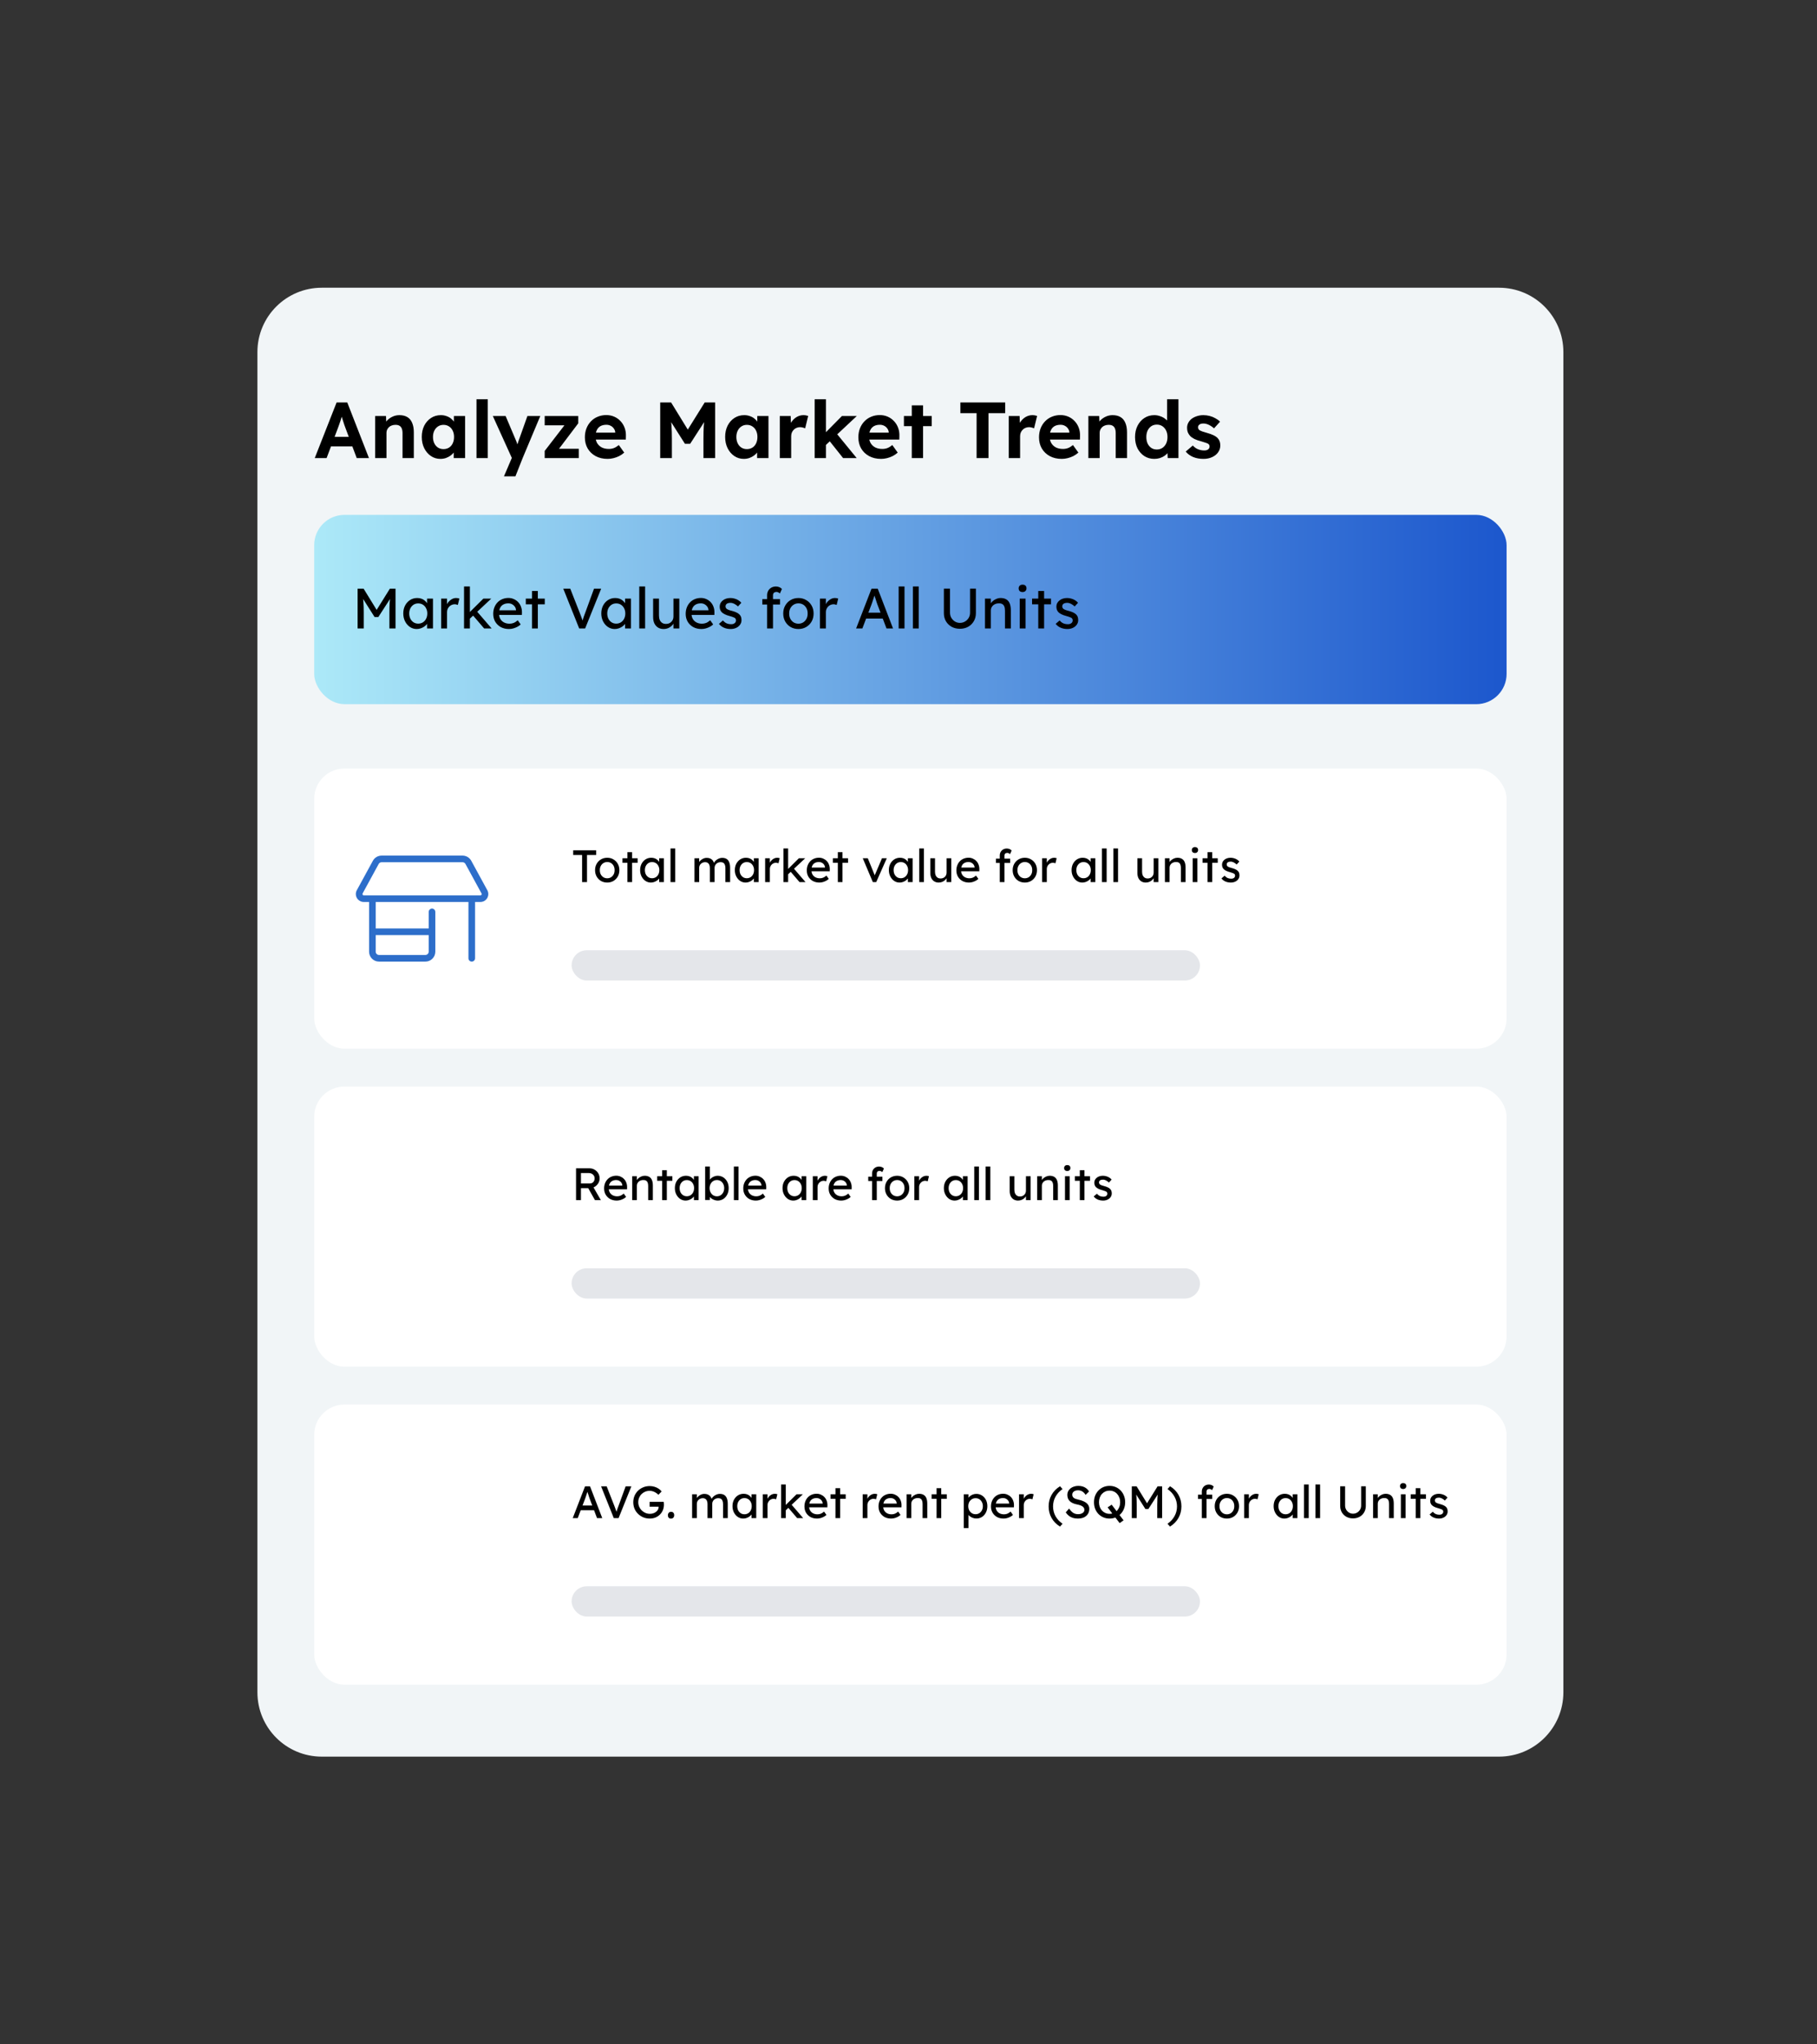
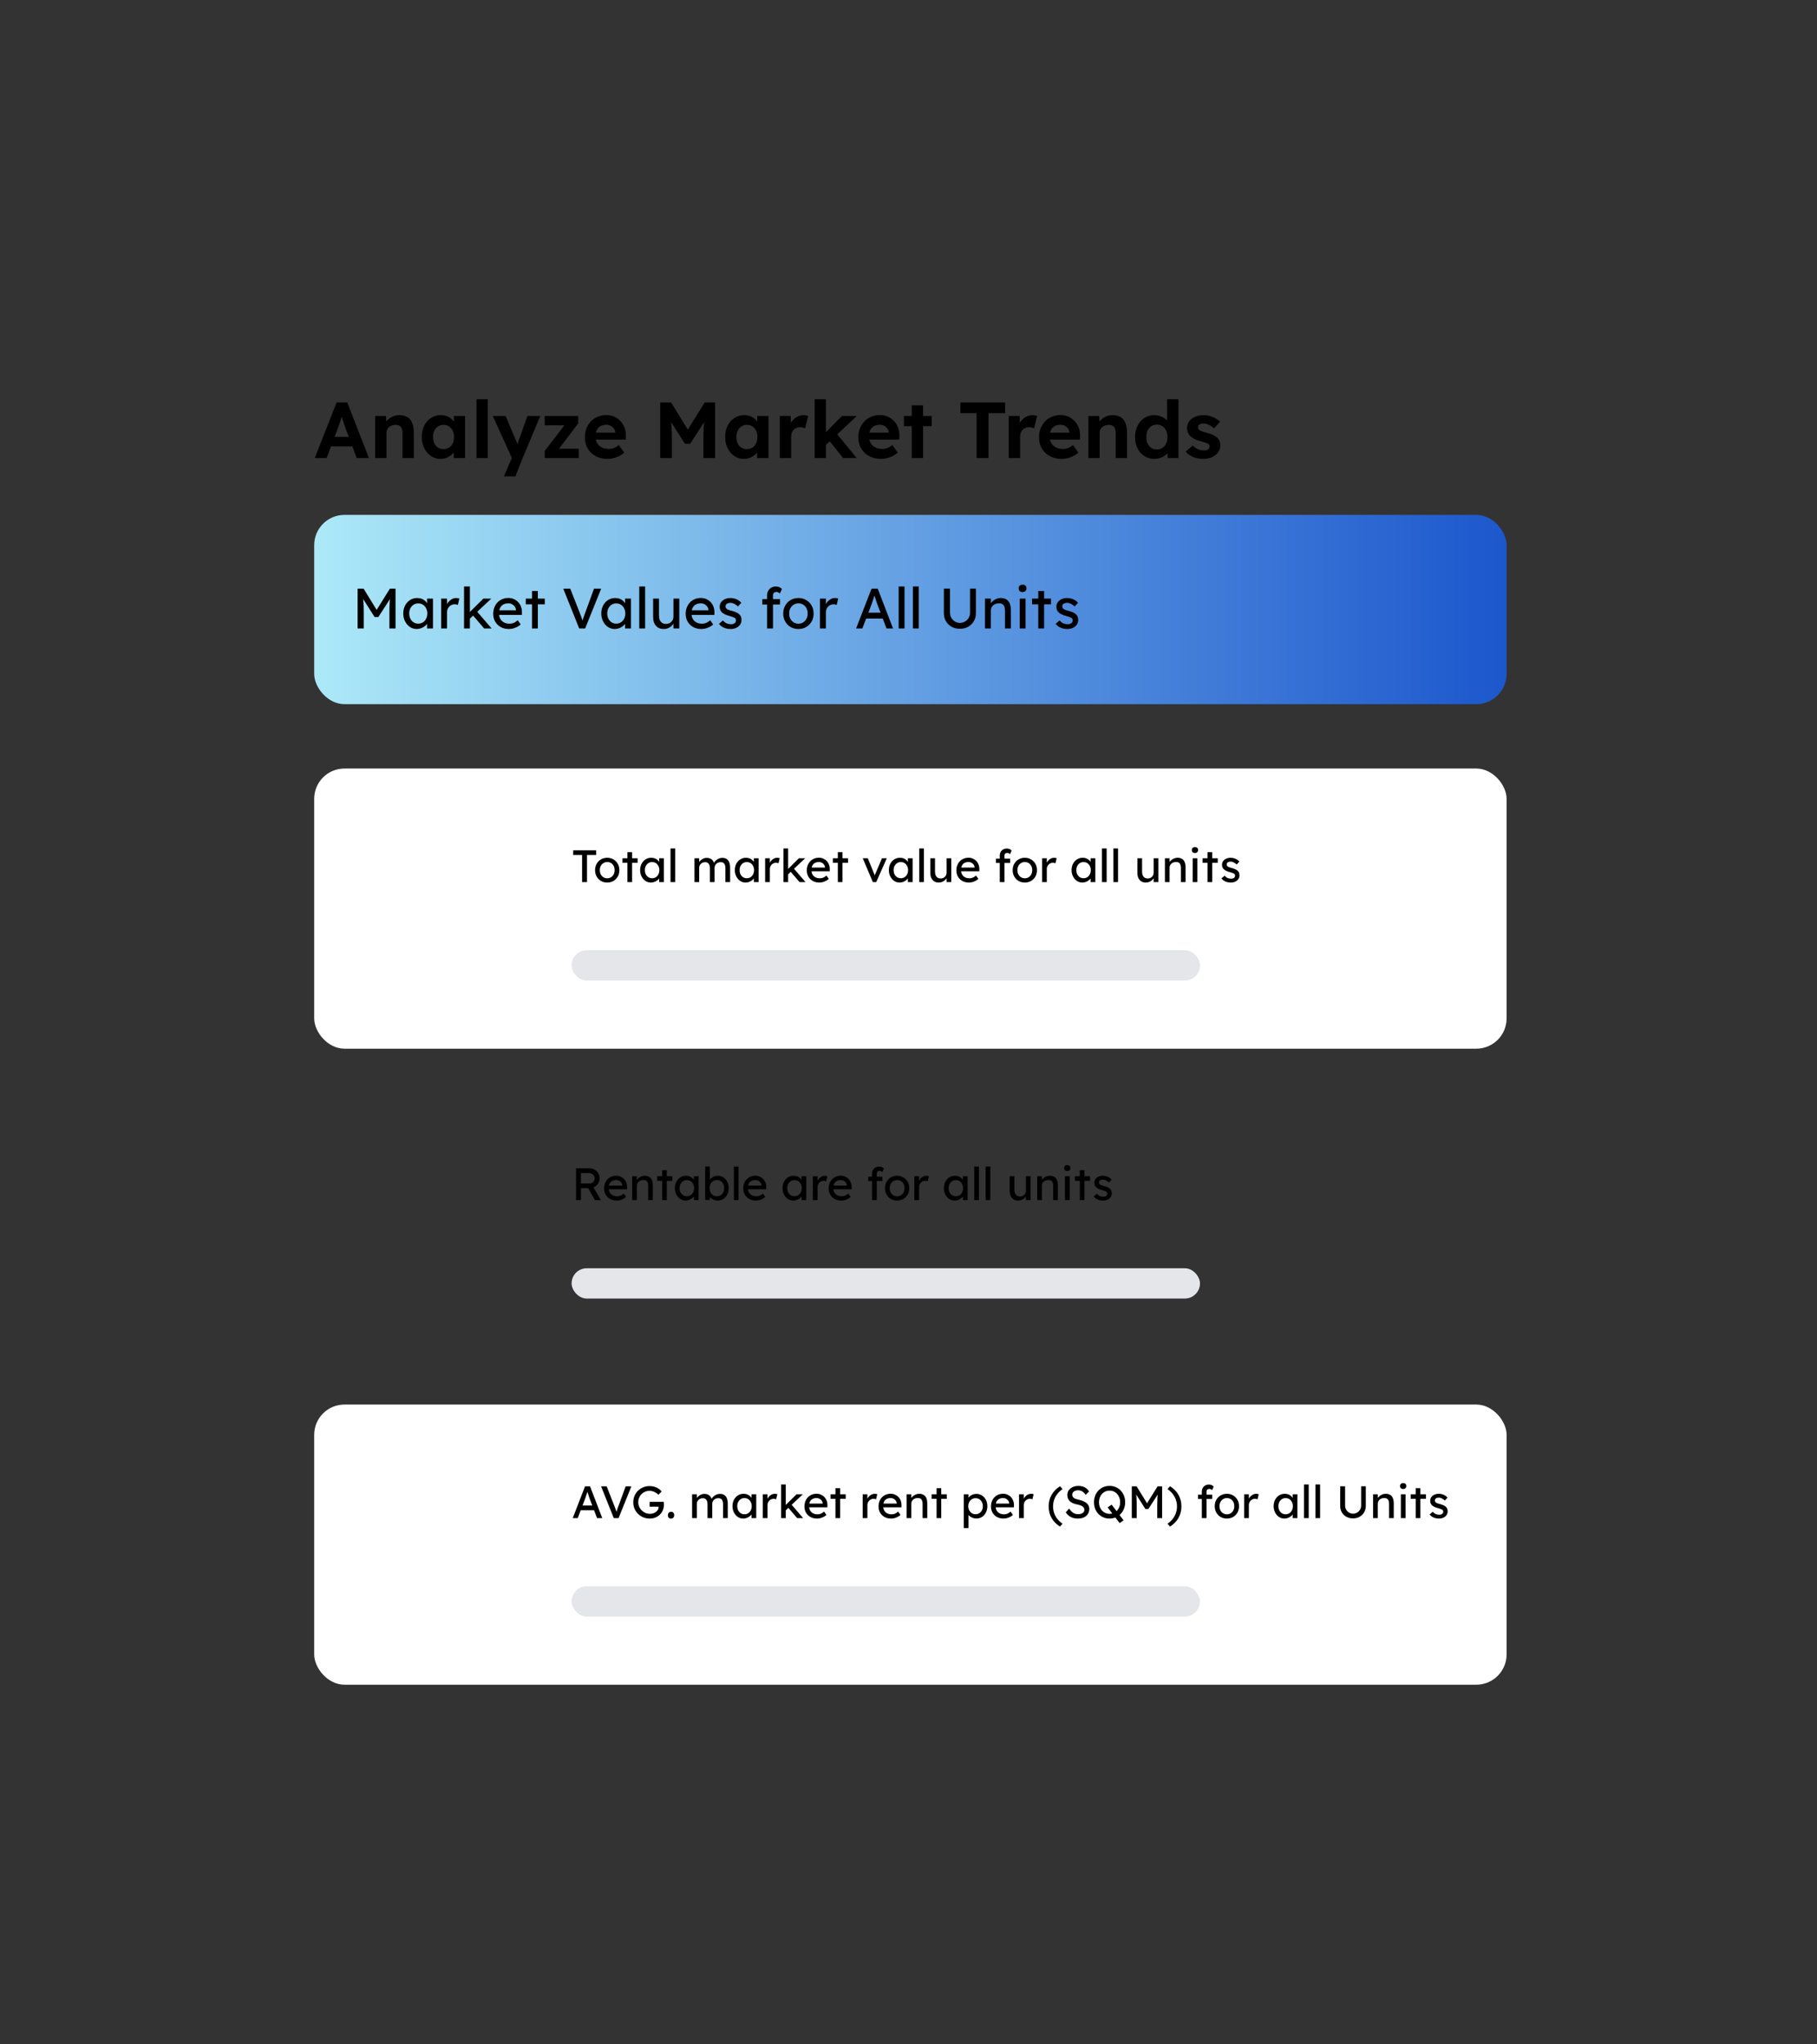
<svg xmlns="http://www.w3.org/2000/svg" width="480" height="540" viewBox="0 0 480 540" fill="none">
  <rect x="0" y="0" width="480" height="540" fill="#333333" stroke="none" />
  <g clip-path="url(#clip0_571_659)">
-     <path d="M85 76H396C405.389 76 413 83.611 413 93V447C413 456.389 405.389 464 396 464H85C75.611 464 68 456.389 68 447V93C68 83.611 75.611 76 85 76Z" fill="#F1F5F7" />
    <path d="M83.147 121L88.922 106.3H91.736L97.469 121H94.235L91.274 113.083C91.19 112.859 91.085 112.572 90.959 112.222C90.847 111.872 90.728 111.501 90.602 111.109C90.476 110.717 90.357 110.346 90.245 109.996C90.133 109.632 90.049 109.331 89.993 109.093H90.56C90.476 109.401 90.378 109.73 90.266 110.08C90.168 110.416 90.063 110.766 89.951 111.13C89.839 111.48 89.72 111.823 89.594 112.159C89.468 112.495 89.349 112.824 89.237 113.146L86.276 121H83.147ZM85.835 117.913L86.864 115.393H93.605L94.655 117.913H85.835ZM99.113 121V109.891H101.969L102.053 112.159L101.465 112.411C101.619 111.907 101.892 111.452 102.284 111.046C102.69 110.626 103.173 110.29 103.733 110.038C104.293 109.786 104.881 109.66 105.497 109.66C106.337 109.66 107.037 109.828 107.597 110.164C108.171 110.5 108.598 111.011 108.878 111.697C109.172 112.369 109.319 113.202 109.319 114.196V121H106.337V114.427C106.337 113.923 106.267 113.503 106.127 113.167C105.987 112.831 105.77 112.586 105.476 112.432C105.196 112.278 104.846 112.208 104.426 112.222C104.09 112.222 103.775 112.278 103.481 112.39C103.201 112.488 102.956 112.635 102.746 112.831C102.55 113.027 102.389 113.251 102.263 113.503C102.151 113.755 102.095 114.028 102.095 114.322V121H100.625C100.303 121 100.016 121 99.764 121C99.512 121 99.295 121 99.113 121ZM116.335 121.21C115.411 121.21 114.578 120.958 113.836 120.454C113.094 119.95 112.506 119.264 112.072 118.396C111.638 117.528 111.421 116.534 111.421 115.414C111.421 114.294 111.638 113.3 112.072 112.432C112.52 111.564 113.122 110.885 113.878 110.395C114.634 109.905 115.495 109.66 116.461 109.66C117.007 109.66 117.504 109.744 117.952 109.912C118.414 110.066 118.813 110.283 119.149 110.563C119.499 110.843 119.793 111.165 120.031 111.529C120.269 111.893 120.437 112.285 120.535 112.705L119.905 112.6V109.891H122.866V121H119.863V118.333L120.535 118.27C120.423 118.662 120.241 119.033 119.989 119.383C119.737 119.733 119.422 120.048 119.044 120.328C118.68 120.594 118.267 120.811 117.805 120.979C117.343 121.133 116.853 121.21 116.335 121.21ZM117.154 118.627C117.714 118.627 118.204 118.494 118.624 118.228C119.044 117.962 119.366 117.591 119.59 117.115C119.828 116.625 119.947 116.058 119.947 115.414C119.947 114.784 119.828 114.231 119.59 113.755C119.366 113.279 119.044 112.908 118.624 112.642C118.204 112.362 117.714 112.222 117.154 112.222C116.608 112.222 116.125 112.362 115.705 112.642C115.299 112.908 114.977 113.279 114.739 113.755C114.501 114.231 114.382 114.784 114.382 115.414C114.382 116.058 114.501 116.625 114.739 117.115C114.977 117.591 115.299 117.962 115.705 118.228C116.125 118.494 116.608 118.627 117.154 118.627ZM125.876 121V105.46H128.858V121H125.876ZM133.131 125.83L135.567 120.118L135.609 121.84L130.191 109.891H133.572L136.281 116.296C136.393 116.534 136.498 116.814 136.596 117.136C136.708 117.444 136.799 117.738 136.869 118.018L136.365 118.249C136.463 118.011 136.561 117.738 136.659 117.43C136.771 117.122 136.883 116.793 136.995 116.443L139.326 109.891H142.728L138.066 121L136.155 125.83H133.131ZM143.892 121V119.11L149.751 111.508V112.348H143.892V109.891H152.754V111.823L147.147 119.236L147.063 118.543H152.901V121H143.892ZM160.514 121.21C159.31 121.21 158.253 120.965 157.343 120.475C156.447 119.985 155.747 119.313 155.243 118.459C154.753 117.605 154.508 116.625 154.508 115.519C154.508 114.651 154.648 113.86 154.928 113.146C155.208 112.432 155.6 111.816 156.104 111.298C156.608 110.766 157.203 110.36 157.889 110.08C158.589 109.786 159.345 109.639 160.157 109.639C160.913 109.639 161.613 109.779 162.257 110.059C162.901 110.339 163.454 110.731 163.916 111.235C164.392 111.725 164.756 112.313 165.008 112.999C165.26 113.671 165.372 114.399 165.344 115.183L165.323 116.107H156.398L155.915 114.28H162.866L162.53 114.658V114.196C162.502 113.818 162.376 113.482 162.152 113.188C161.942 112.88 161.669 112.642 161.333 112.474C160.997 112.292 160.619 112.201 160.199 112.201C159.583 112.201 159.058 112.32 158.624 112.558C158.204 112.796 157.882 113.146 157.658 113.608C157.434 114.07 157.322 114.63 157.322 115.288C157.322 115.96 157.462 116.541 157.742 117.031C158.036 117.521 158.442 117.906 158.96 118.186C159.492 118.452 160.115 118.585 160.829 118.585C161.319 118.585 161.767 118.508 162.173 118.354C162.579 118.2 163.013 117.934 163.475 117.556L164.903 119.551C164.497 119.915 164.049 120.223 163.559 120.475C163.069 120.713 162.565 120.895 162.047 121.021C161.529 121.147 161.018 121.21 160.514 121.21ZM174.407 121V106.3H177.284L182.639 115.015L180.749 114.994L186.167 106.3H188.918V121H185.831V115.96C185.831 114.7 185.859 113.566 185.915 112.558C185.985 111.55 186.097 110.549 186.251 109.555L186.629 110.542L182.324 117.22H180.938L176.717 110.584L177.074 109.555C177.228 110.493 177.333 111.459 177.389 112.453C177.459 113.433 177.494 114.602 177.494 115.96V121H174.407ZM196.479 121.21C195.555 121.21 194.722 120.958 193.98 120.454C193.238 119.95 192.65 119.264 192.216 118.396C191.782 117.528 191.565 116.534 191.565 115.414C191.565 114.294 191.782 113.3 192.216 112.432C192.664 111.564 193.266 110.885 194.022 110.395C194.778 109.905 195.639 109.66 196.605 109.66C197.151 109.66 197.648 109.744 198.096 109.912C198.558 110.066 198.957 110.283 199.293 110.563C199.643 110.843 199.937 111.165 200.175 111.529C200.413 111.893 200.581 112.285 200.679 112.705L200.049 112.6V109.891H203.01V121H200.007V118.333L200.679 118.27C200.567 118.662 200.385 119.033 200.133 119.383C199.881 119.733 199.566 120.048 199.188 120.328C198.824 120.594 198.411 120.811 197.949 120.979C197.487 121.133 196.997 121.21 196.479 121.21ZM197.298 118.627C197.858 118.627 198.348 118.494 198.768 118.228C199.188 117.962 199.51 117.591 199.734 117.115C199.972 116.625 200.091 116.058 200.091 115.414C200.091 114.784 199.972 114.231 199.734 113.755C199.51 113.279 199.188 112.908 198.768 112.642C198.348 112.362 197.858 112.222 197.298 112.222C196.752 112.222 196.269 112.362 195.849 112.642C195.443 112.908 195.121 113.279 194.883 113.755C194.645 114.231 194.526 114.784 194.526 115.414C194.526 116.058 194.645 116.625 194.883 117.115C195.121 117.591 195.443 117.962 195.849 118.228C196.269 118.494 196.752 118.627 197.298 118.627ZM206 121V109.891H208.877L208.982 113.461L208.478 112.726C208.646 112.152 208.919 111.634 209.297 111.172C209.675 110.696 210.116 110.325 210.62 110.059C211.138 109.793 211.677 109.66 212.237 109.66C212.475 109.66 212.706 109.681 212.93 109.723C213.154 109.765 213.343 109.814 213.497 109.87L212.699 113.146C212.545 113.062 212.342 112.992 212.09 112.936C211.852 112.866 211.607 112.831 211.355 112.831C211.019 112.831 210.704 112.894 210.41 113.02C210.13 113.132 209.885 113.3 209.675 113.524C209.465 113.734 209.297 113.986 209.171 114.28C209.059 114.574 209.003 114.896 209.003 115.246V121H206ZM218.043 117.661L217.161 115.204L222.411 109.891H226.338L218.043 117.661ZM215.208 121V105.46H218.19V121H215.208ZM222.726 121L218.736 115.981L220.836 114.301L226.317 121H222.726ZM232.763 121.21C231.559 121.21 230.502 120.965 229.592 120.475C228.696 119.985 227.996 119.313 227.492 118.459C227.002 117.605 226.757 116.625 226.757 115.519C226.757 114.651 226.897 113.86 227.177 113.146C227.457 112.432 227.849 111.816 228.353 111.298C228.857 110.766 229.452 110.36 230.138 110.08C230.838 109.786 231.594 109.639 232.406 109.639C233.162 109.639 233.862 109.779 234.506 110.059C235.15 110.339 235.703 110.731 236.165 111.235C236.641 111.725 237.005 112.313 237.257 112.999C237.509 113.671 237.621 114.399 237.593 115.183L237.572 116.107H228.647L228.164 114.28H235.115L234.779 114.658V114.196C234.751 113.818 234.625 113.482 234.401 113.188C234.191 112.88 233.918 112.642 233.582 112.474C233.246 112.292 232.868 112.201 232.448 112.201C231.832 112.201 231.307 112.32 230.873 112.558C230.453 112.796 230.131 113.146 229.907 113.608C229.683 114.07 229.571 114.63 229.571 115.288C229.571 115.96 229.711 116.541 229.991 117.031C230.285 117.521 230.691 117.906 231.209 118.186C231.741 118.452 232.364 118.585 233.078 118.585C233.568 118.585 234.016 118.508 234.422 118.354C234.828 118.2 235.262 117.934 235.724 117.556L237.152 119.551C236.746 119.915 236.298 120.223 235.808 120.475C235.318 120.713 234.814 120.895 234.296 121.021C233.778 121.147 233.267 121.21 232.763 121.21ZM240.868 121V107.077H243.85V121H240.868ZM238.789 112.558V109.891H246.139V112.558H238.789ZM257.987 121V109.135H253.703V106.3H265.547V109.135H261.137V121H257.987ZM266.477 121V109.891H269.354L269.459 113.461L268.955 112.726C269.123 112.152 269.396 111.634 269.774 111.172C270.152 110.696 270.593 110.325 271.097 110.059C271.615 109.793 272.154 109.66 272.714 109.66C272.952 109.66 273.183 109.681 273.407 109.723C273.631 109.765 273.82 109.814 273.974 109.87L273.176 113.146C273.022 113.062 272.819 112.992 272.567 112.936C272.329 112.866 272.084 112.831 271.832 112.831C271.496 112.831 271.181 112.894 270.887 113.02C270.607 113.132 270.362 113.3 270.152 113.524C269.942 113.734 269.774 113.986 269.648 114.28C269.536 114.574 269.48 114.896 269.48 115.246V121H266.477ZM280.485 121.21C279.281 121.21 278.224 120.965 277.314 120.475C276.418 119.985 275.718 119.313 275.214 118.459C274.724 117.605 274.479 116.625 274.479 115.519C274.479 114.651 274.619 113.86 274.899 113.146C275.179 112.432 275.571 111.816 276.075 111.298C276.579 110.766 277.174 110.36 277.86 110.08C278.56 109.786 279.316 109.639 280.128 109.639C280.884 109.639 281.584 109.779 282.228 110.059C282.872 110.339 283.425 110.731 283.887 111.235C284.363 111.725 284.727 112.313 284.979 112.999C285.231 113.671 285.343 114.399 285.315 115.183L285.294 116.107H276.369L275.886 114.28H282.837L282.501 114.658V114.196C282.473 113.818 282.347 113.482 282.123 113.188C281.913 112.88 281.64 112.642 281.304 112.474C280.968 112.292 280.59 112.201 280.17 112.201C279.554 112.201 279.029 112.32 278.595 112.558C278.175 112.796 277.853 113.146 277.629 113.608C277.405 114.07 277.293 114.63 277.293 115.288C277.293 115.96 277.433 116.541 277.713 117.031C278.007 117.521 278.413 117.906 278.931 118.186C279.463 118.452 280.086 118.585 280.8 118.585C281.29 118.585 281.738 118.508 282.144 118.354C282.55 118.2 282.984 117.934 283.446 117.556L284.874 119.551C284.468 119.915 284.02 120.223 283.53 120.475C283.04 120.713 282.536 120.895 282.018 121.021C281.5 121.147 280.989 121.21 280.485 121.21ZM287.518 121V109.891H290.374L290.458 112.159L289.87 112.411C290.024 111.907 290.297 111.452 290.689 111.046C291.095 110.626 291.578 110.29 292.138 110.038C292.698 109.786 293.286 109.66 293.902 109.66C294.742 109.66 295.442 109.828 296.002 110.164C296.576 110.5 297.003 111.011 297.283 111.697C297.577 112.369 297.724 113.202 297.724 114.196V121H294.742V114.427C294.742 113.923 294.672 113.503 294.532 113.167C294.392 112.831 294.175 112.586 293.881 112.432C293.601 112.278 293.251 112.208 292.831 112.222C292.495 112.222 292.18 112.278 291.886 112.39C291.606 112.488 291.361 112.635 291.151 112.831C290.955 113.027 290.794 113.251 290.668 113.503C290.556 113.755 290.5 114.028 290.5 114.322V121H289.03C288.708 121 288.421 121 288.169 121C287.917 121 287.7 121 287.518 121ZM304.929 121.21C303.949 121.21 303.074 120.965 302.304 120.475C301.548 119.971 300.946 119.292 300.498 118.438C300.064 117.57 299.847 116.569 299.847 115.435C299.847 114.329 300.064 113.342 300.498 112.474C300.946 111.592 301.548 110.906 302.304 110.416C303.074 109.912 303.949 109.66 304.929 109.66C305.447 109.66 305.944 109.744 306.42 109.912C306.91 110.066 307.344 110.283 307.722 110.563C308.114 110.843 308.429 111.158 308.667 111.508C308.905 111.844 309.038 112.194 309.066 112.558L308.31 112.705V105.46H311.313V121H308.478L308.352 118.438L308.94 118.501C308.912 118.851 308.786 119.187 308.562 119.509C308.338 119.831 308.037 120.125 307.659 120.391C307.295 120.643 306.875 120.846 306.399 121C305.937 121.14 305.447 121.21 304.929 121.21ZM305.601 118.732C306.161 118.732 306.651 118.592 307.071 118.312C307.491 118.032 307.82 117.647 308.058 117.157C308.296 116.667 308.415 116.093 308.415 115.435C308.415 114.791 308.296 114.224 308.058 113.734C307.82 113.244 307.491 112.859 307.071 112.579C306.651 112.299 306.161 112.159 305.601 112.159C305.041 112.159 304.551 112.299 304.131 112.579C303.725 112.859 303.403 113.244 303.165 113.734C302.941 114.224 302.829 114.791 302.829 115.435C302.829 116.093 302.941 116.667 303.165 117.157C303.403 117.647 303.725 118.032 304.131 118.312C304.551 118.592 305.041 118.732 305.601 118.732ZM317.937 121.21C316.901 121.21 315.977 121.042 315.165 120.706C314.367 120.356 313.723 119.88 313.233 119.278L315.102 117.682C315.522 118.144 315.998 118.48 316.53 118.69C317.062 118.886 317.594 118.984 318.126 118.984C318.336 118.984 318.525 118.963 318.693 118.921C318.875 118.865 319.029 118.795 319.155 118.711C319.281 118.613 319.372 118.501 319.428 118.375C319.498 118.235 319.533 118.088 319.533 117.934C319.533 117.626 319.407 117.388 319.155 117.22C319.015 117.136 318.798 117.045 318.504 116.947C318.21 116.835 317.832 116.716 317.37 116.59C316.656 116.408 316.047 116.198 315.543 115.96C315.053 115.708 314.661 115.428 314.367 115.12C314.115 114.826 313.919 114.511 313.779 114.175C313.653 113.825 313.59 113.44 313.59 113.02C313.59 112.516 313.702 112.061 313.926 111.655C314.15 111.235 314.458 110.878 314.85 110.584C315.256 110.29 315.718 110.066 316.236 109.912C316.754 109.744 317.3 109.66 317.874 109.66C318.448 109.66 319.008 109.73 319.554 109.87C320.1 110.01 320.604 110.213 321.066 110.479C321.542 110.731 321.955 111.032 322.305 111.382L320.709 113.146C320.457 112.908 320.17 112.691 319.848 112.495C319.54 112.299 319.218 112.145 318.882 112.033C318.546 111.921 318.245 111.865 317.979 111.865C317.741 111.865 317.524 111.886 317.328 111.928C317.146 111.97 316.992 112.04 316.866 112.138C316.74 112.222 316.642 112.327 316.572 112.453C316.516 112.579 316.488 112.719 316.488 112.873C316.488 113.027 316.523 113.174 316.593 113.314C316.677 113.454 316.789 113.573 316.929 113.671C317.083 113.755 317.307 113.853 317.601 113.965C317.909 114.077 318.322 114.203 318.84 114.343C319.512 114.525 320.079 114.728 320.541 114.952C321.017 115.176 321.395 115.435 321.675 115.729C321.913 115.981 322.088 116.268 322.2 116.59C322.312 116.912 322.368 117.269 322.368 117.661C322.368 118.347 322.172 118.956 321.78 119.488C321.402 120.02 320.877 120.44 320.205 120.748C319.533 121.056 318.777 121.21 317.937 121.21Z" fill="black" />
    <rect x="83" y="136" width="315" height="50" rx="8" fill="url(#paint0_linear_571_659)" />
    <rect x="83" y="203" width="315" height="74" rx="8" fill="white" />
-     <rect x="83" y="287" width="315" height="74" rx="8" fill="white" />
    <rect x="83" y="371" width="315" height="74" rx="8" fill="white" />
    <path d="M94.47 166V155.5H96.06L99.885 161.725L99.12 161.71L102.99 155.5H104.49V166H102.87V161.695C102.87 160.795 102.89 159.985 102.93 159.265C102.98 158.545 103.06 157.83 103.17 157.12L103.38 157.675L99.945 162.985H98.955L95.625 157.735L95.79 157.12C95.9 157.79 95.975 158.48 96.015 159.19C96.065 159.89 96.09 160.725 96.09 161.695V166H94.47ZM110.074 166.15C109.424 166.15 108.829 165.97 108.289 165.61C107.759 165.25 107.334 164.76 107.014 164.14C106.694 163.52 106.534 162.82 106.534 162.04C106.534 161.25 106.694 160.55 107.014 159.94C107.344 159.32 107.784 158.835 108.334 158.485C108.894 158.135 109.519 157.96 110.209 157.96C110.619 157.96 110.994 158.02 111.334 158.14C111.674 158.26 111.969 158.43 112.219 158.65C112.479 158.86 112.689 159.105 112.849 159.385C113.019 159.665 113.124 159.965 113.164 160.285L112.819 160.165V158.125H114.379V166H112.819V164.125L113.179 164.02C113.119 164.29 112.994 164.555 112.804 164.815C112.624 165.065 112.389 165.29 112.099 165.49C111.819 165.69 111.504 165.85 111.154 165.97C110.814 166.09 110.454 166.15 110.074 166.15ZM110.479 164.725C110.949 164.725 111.364 164.61 111.724 164.38C112.084 164.15 112.364 163.835 112.564 163.435C112.774 163.025 112.879 162.56 112.879 162.04C112.879 161.53 112.774 161.075 112.564 160.675C112.364 160.275 112.084 159.96 111.724 159.73C111.364 159.5 110.949 159.385 110.479 159.385C110.019 159.385 109.609 159.5 109.249 159.73C108.899 159.96 108.619 160.275 108.409 160.675C108.209 161.075 108.109 161.53 108.109 162.04C108.109 162.56 108.209 163.025 108.409 163.435C108.619 163.835 108.899 164.15 109.249 164.38C109.609 164.61 110.019 164.725 110.479 164.725ZM116.536 166V158.125H118.096V160.6L117.946 160C118.056 159.62 118.241 159.275 118.501 158.965C118.771 158.655 119.076 158.41 119.416 158.23C119.766 158.05 120.126 157.96 120.496 157.96C120.666 157.96 120.826 157.975 120.976 158.005C121.136 158.035 121.261 158.07 121.351 158.11L120.946 159.79C120.826 159.74 120.691 159.7 120.541 159.67C120.401 159.63 120.261 159.61 120.121 159.61C119.851 159.61 119.591 159.665 119.341 159.775C119.101 159.875 118.886 160.02 118.696 160.21C118.516 160.39 118.371 160.605 118.261 160.855C118.151 161.095 118.096 161.36 118.096 161.65V166H116.536ZM123.996 163.54L123.921 161.86L127.686 158.125H129.771L123.996 163.54ZM122.586 166V154.9H124.131V166H122.586ZM127.896 166L124.926 162.535L126.021 161.53L129.876 166H127.896ZM134.449 166.15C133.639 166.15 132.919 165.98 132.289 165.64C131.669 165.29 131.179 164.815 130.819 164.215C130.469 163.615 130.294 162.925 130.294 162.145C130.294 161.525 130.394 160.96 130.594 160.45C130.794 159.94 131.069 159.5 131.419 159.13C131.779 158.75 132.204 158.46 132.694 158.26C133.194 158.05 133.734 157.945 134.314 157.945C134.824 157.945 135.299 158.045 135.739 158.245C136.179 158.435 136.559 158.7 136.879 159.04C137.209 159.38 137.459 159.785 137.629 160.255C137.809 160.715 137.894 161.22 137.884 161.77L137.869 162.43H131.434L131.089 161.2H136.534L136.309 161.455V161.095C136.279 160.765 136.169 160.47 135.979 160.21C135.789 159.95 135.549 159.745 135.259 159.595C134.969 159.445 134.654 159.37 134.314 159.37C133.774 159.37 133.319 159.475 132.949 159.685C132.579 159.885 132.299 160.185 132.109 160.585C131.919 160.975 131.824 161.46 131.824 162.04C131.824 162.59 131.939 163.07 132.169 163.48C132.399 163.88 132.724 164.19 133.144 164.41C133.564 164.63 134.049 164.74 134.599 164.74C134.989 164.74 135.349 164.675 135.679 164.545C136.019 164.415 136.384 164.18 136.774 163.84L137.554 164.935C137.314 165.175 137.019 165.385 136.669 165.565C136.329 165.745 135.964 165.89 135.574 166C135.194 166.1 134.819 166.15 134.449 166.15ZM140.538 166V156.115H142.083V166H140.538ZM138.903 159.625V158.125H143.913V159.625H138.903ZM153.004 166L148.804 155.5H150.649L153.154 161.875C153.274 162.185 153.379 162.465 153.469 162.715C153.569 162.965 153.654 163.195 153.724 163.405C153.794 163.605 153.859 163.795 153.919 163.975C153.979 164.155 154.039 164.335 154.099 164.515L153.709 164.53C153.779 164.29 153.854 164.04 153.934 163.78C154.014 163.52 154.104 163.235 154.204 162.925C154.314 162.615 154.444 162.265 154.594 161.875L156.919 155.5H158.809L154.579 166H153.004ZM162.383 166.15C161.733 166.15 161.138 165.97 160.598 165.61C160.068 165.25 159.643 164.76 159.323 164.14C159.003 163.52 158.843 162.82 158.843 162.04C158.843 161.25 159.003 160.55 159.323 159.94C159.653 159.32 160.093 158.835 160.643 158.485C161.203 158.135 161.828 157.96 162.518 157.96C162.928 157.96 163.303 158.02 163.643 158.14C163.983 158.26 164.278 158.43 164.528 158.65C164.788 158.86 164.998 159.105 165.158 159.385C165.328 159.665 165.433 159.965 165.473 160.285L165.128 160.165V158.125H166.688V166H165.128V164.125L165.488 164.02C165.428 164.29 165.303 164.555 165.113 164.815C164.933 165.065 164.698 165.29 164.408 165.49C164.128 165.69 163.813 165.85 163.463 165.97C163.123 166.09 162.763 166.15 162.383 166.15ZM162.788 164.725C163.258 164.725 163.673 164.61 164.033 164.38C164.393 164.15 164.673 163.835 164.873 163.435C165.083 163.025 165.188 162.56 165.188 162.04C165.188 161.53 165.083 161.075 164.873 160.675C164.673 160.275 164.393 159.96 164.033 159.73C163.673 159.5 163.258 159.385 162.788 159.385C162.328 159.385 161.918 159.5 161.558 159.73C161.208 159.96 160.928 160.275 160.718 160.675C160.518 161.075 160.418 161.53 160.418 162.04C160.418 162.56 160.518 163.025 160.718 163.435C160.928 163.835 161.208 164.15 161.558 164.38C161.918 164.61 162.328 164.725 162.788 164.725ZM168.876 166V154.9H170.421V166H168.876ZM175.297 166.15C174.737 166.15 174.247 166.02 173.827 165.76C173.417 165.5 173.097 165.135 172.867 164.665C172.647 164.195 172.537 163.635 172.537 162.985V158.125H174.082V162.565C174.082 163.025 174.152 163.425 174.292 163.765C174.442 164.095 174.652 164.35 174.922 164.53C175.202 164.71 175.537 164.8 175.927 164.8C176.217 164.8 176.482 164.755 176.722 164.665C176.962 164.565 177.167 164.43 177.337 164.26C177.517 164.09 177.657 163.885 177.757 163.645C177.857 163.405 177.907 163.145 177.907 162.865V158.125H179.452V166H177.907V164.35L178.177 164.17C178.057 164.54 177.852 164.875 177.562 165.175C177.282 165.475 176.947 165.715 176.557 165.895C176.167 166.065 175.747 166.15 175.297 166.15ZM185.294 166.15C184.484 166.15 183.764 165.98 183.134 165.64C182.514 165.29 182.024 164.815 181.664 164.215C181.314 163.615 181.139 162.925 181.139 162.145C181.139 161.525 181.239 160.96 181.439 160.45C181.639 159.94 181.914 159.5 182.264 159.13C182.624 158.75 183.049 158.46 183.539 158.26C184.039 158.05 184.579 157.945 185.159 157.945C185.669 157.945 186.144 158.045 186.584 158.245C187.024 158.435 187.404 158.7 187.724 159.04C188.054 159.38 188.304 159.785 188.474 160.255C188.654 160.715 188.739 161.22 188.729 161.77L188.714 162.43H182.279L181.934 161.2H187.379L187.154 161.455V161.095C187.124 160.765 187.014 160.47 186.824 160.21C186.634 159.95 186.394 159.745 186.104 159.595C185.814 159.445 185.499 159.37 185.159 159.37C184.619 159.37 184.164 159.475 183.794 159.685C183.424 159.885 183.144 160.185 182.954 160.585C182.764 160.975 182.669 161.46 182.669 162.04C182.669 162.59 182.784 163.07 183.014 163.48C183.244 163.88 183.569 164.19 183.989 164.41C184.409 164.63 184.894 164.74 185.444 164.74C185.834 164.74 186.194 164.675 186.524 164.545C186.864 164.415 187.229 164.18 187.619 163.84L188.399 164.935C188.159 165.175 187.864 165.385 187.514 165.565C187.174 165.745 186.809 165.89 186.419 166C186.039 166.1 185.664 166.15 185.294 166.15ZM193.033 166.15C192.373 166.15 191.778 166.035 191.248 165.805C190.718 165.575 190.278 165.235 189.928 164.785L190.978 163.885C191.278 164.235 191.603 164.49 191.953 164.65C192.313 164.8 192.718 164.875 193.168 164.875C193.348 164.875 193.513 164.855 193.663 164.815C193.823 164.765 193.958 164.695 194.068 164.605C194.188 164.515 194.278 164.41 194.338 164.29C194.398 164.16 194.428 164.02 194.428 163.87C194.428 163.61 194.333 163.4 194.143 163.24C194.043 163.17 193.883 163.095 193.663 163.015C193.453 162.925 193.178 162.835 192.838 162.745C192.258 162.595 191.783 162.425 191.413 162.235C191.043 162.045 190.758 161.83 190.558 161.59C190.408 161.4 190.298 161.195 190.228 160.975C190.158 160.745 190.123 160.495 190.123 160.225C190.123 159.895 190.193 159.595 190.333 159.325C190.483 159.045 190.683 158.805 190.933 158.605C191.193 158.395 191.493 158.235 191.833 158.125C192.183 158.015 192.553 157.96 192.943 157.96C193.313 157.96 193.678 158.01 194.038 158.11C194.408 158.21 194.748 158.355 195.058 158.545C195.368 158.735 195.628 158.96 195.838 159.22L194.953 160.195C194.763 160.005 194.553 159.84 194.323 159.7C194.103 159.55 193.878 159.435 193.648 159.355C193.418 159.275 193.208 159.235 193.018 159.235C192.808 159.235 192.618 159.255 192.448 159.295C192.278 159.335 192.133 159.395 192.013 159.475C191.903 159.555 191.818 159.655 191.758 159.775C191.698 159.895 191.668 160.03 191.668 160.18C191.678 160.31 191.708 160.435 191.758 160.555C191.818 160.665 191.898 160.76 191.998 160.84C192.108 160.92 192.273 161.005 192.493 161.095C192.713 161.185 192.993 161.27 193.333 161.35C193.833 161.48 194.243 161.625 194.563 161.785C194.893 161.935 195.153 162.11 195.343 162.31C195.543 162.5 195.683 162.72 195.763 162.97C195.843 163.22 195.883 163.5 195.883 163.81C195.883 164.26 195.753 164.665 195.493 165.025C195.243 165.375 194.903 165.65 194.473 165.85C194.043 166.05 193.563 166.15 193.033 166.15ZM202.645 166V157.24C202.645 156.79 202.745 156.39 202.945 156.04C203.145 155.69 203.42 155.415 203.77 155.215C204.12 155.015 204.525 154.915 204.985 154.915C205.305 154.915 205.605 154.975 205.885 155.095C206.165 155.215 206.39 155.375 206.56 155.575L206.035 156.76C205.905 156.64 205.76 156.545 205.6 156.475C205.45 156.395 205.305 156.355 205.165 156.355C204.955 156.355 204.775 156.39 204.625 156.46C204.485 156.52 204.38 156.62 204.31 156.76C204.24 156.89 204.205 157.05 204.205 157.24V166H203.425C203.295 166 203.165 166 203.035 166C202.905 166 202.775 166 202.645 166ZM201.385 159.685V158.26H206.065V159.685H201.385ZM210.926 166.15C210.156 166.15 209.466 165.975 208.856 165.625C208.256 165.265 207.781 164.78 207.431 164.17C207.081 163.55 206.906 162.845 206.906 162.055C206.906 161.265 207.081 160.565 207.431 159.955C207.781 159.335 208.256 158.85 208.856 158.5C209.466 158.14 210.156 157.96 210.926 157.96C211.686 157.96 212.366 158.14 212.966 158.5C213.576 158.85 214.056 159.335 214.406 159.955C214.756 160.565 214.931 161.265 214.931 162.055C214.931 162.845 214.756 163.55 214.406 164.17C214.056 164.78 213.576 165.265 212.966 165.625C212.366 165.975 211.686 166.15 210.926 166.15ZM210.926 164.74C211.396 164.74 211.816 164.625 212.186 164.395C212.556 164.155 212.846 163.835 213.056 163.435C213.266 163.025 213.366 162.565 213.356 162.055C213.366 161.535 213.266 161.075 213.056 160.675C212.846 160.265 212.556 159.945 212.186 159.715C211.816 159.485 211.396 159.37 210.926 159.37C210.456 159.37 210.031 159.49 209.651 159.73C209.281 159.96 208.991 160.28 208.781 160.69C208.571 161.09 208.471 161.545 208.481 162.055C208.471 162.565 208.571 163.025 208.781 163.435C208.991 163.835 209.281 164.155 209.651 164.395C210.031 164.625 210.456 164.74 210.926 164.74ZM216.614 166V158.125H218.174V160.6L218.024 160C218.134 159.62 218.319 159.275 218.579 158.965C218.849 158.655 219.154 158.41 219.494 158.23C219.844 158.05 220.204 157.96 220.574 157.96C220.744 157.96 220.904 157.975 221.054 158.005C221.214 158.035 221.339 158.07 221.429 158.11L221.024 159.79C220.904 159.74 220.769 159.7 220.619 159.67C220.479 159.63 220.339 159.61 220.199 159.61C219.929 159.61 219.669 159.665 219.419 159.775C219.179 159.875 218.964 160.02 218.774 160.21C218.594 160.39 218.449 160.605 218.339 160.855C218.229 161.095 218.174 161.36 218.174 161.65V166H216.614ZM226.163 166L230.228 155.5H231.878L235.913 166H234.188L231.788 159.67C231.758 159.6 231.698 159.43 231.608 159.16C231.528 158.89 231.433 158.59 231.323 158.26C231.213 157.93 231.113 157.63 231.023 157.36C230.933 157.08 230.873 156.9 230.843 156.82L231.188 156.805C231.128 156.975 231.053 157.19 230.963 157.45C230.883 157.71 230.793 157.985 230.693 158.275C230.603 158.565 230.513 158.84 230.423 159.1C230.333 159.35 230.258 159.56 230.198 159.73L227.813 166H226.163ZM227.963 163.39L228.563 161.83H233.333L234.023 163.39H227.963ZM237.401 166V154.9H238.946V166H237.401ZM241.166 166V154.9H242.711V166H241.166ZM253.574 166.09C252.764 166.09 252.039 165.915 251.399 165.565C250.759 165.205 250.254 164.715 249.884 164.095C249.524 163.465 249.344 162.755 249.344 161.965V155.485H250.964V161.83C250.964 162.34 251.084 162.8 251.324 163.21C251.564 163.61 251.879 163.93 252.269 164.17C252.669 164.41 253.104 164.53 253.574 164.53C254.074 164.53 254.524 164.41 254.924 164.17C255.334 163.93 255.659 163.61 255.899 163.21C256.139 162.8 256.259 162.34 256.259 161.83V155.485H257.804V161.965C257.804 162.755 257.619 163.465 257.249 164.095C256.889 164.715 256.389 165.205 255.749 165.565C255.109 165.915 254.384 166.09 253.574 166.09ZM260.208 166V158.125H261.753V159.745L261.483 159.925C261.583 159.575 261.778 159.255 262.068 158.965C262.358 158.665 262.703 158.425 263.103 158.245C263.503 158.055 263.913 157.96 264.333 157.96C264.933 157.96 265.433 158.08 265.833 158.32C266.233 158.55 266.533 158.905 266.733 159.385C266.933 159.865 267.033 160.47 267.033 161.2V166H265.488V161.305C265.488 160.855 265.428 160.485 265.308 160.195C265.188 159.895 265.003 159.68 264.753 159.55C264.503 159.41 264.193 159.35 263.823 159.37C263.523 159.37 263.248 159.42 262.998 159.52C262.748 159.61 262.528 159.74 262.338 159.91C262.158 160.08 262.013 160.28 261.903 160.51C261.803 160.73 261.753 160.97 261.753 161.23V166H260.988C260.858 166 260.728 166 260.598 166C260.468 166 260.338 166 260.208 166ZM269.384 166V158.125H270.929V166H269.384ZM270.134 156.385C269.804 156.385 269.549 156.3 269.369 156.13C269.189 155.96 269.099 155.72 269.099 155.41C269.099 155.12 269.189 154.885 269.369 154.705C269.559 154.525 269.814 154.435 270.134 154.435C270.464 154.435 270.719 154.52 270.899 154.69C271.079 154.86 271.169 155.1 271.169 155.41C271.169 155.7 271.074 155.935 270.884 156.115C270.704 156.295 270.454 156.385 270.134 156.385ZM274.279 166V156.115H275.824V166H274.279ZM272.644 159.625V158.125H277.654V159.625H272.644ZM281.978 166.15C281.318 166.15 280.723 166.035 280.193 165.805C279.663 165.575 279.223 165.235 278.873 164.785L279.923 163.885C280.223 164.235 280.548 164.49 280.898 164.65C281.258 164.8 281.663 164.875 282.113 164.875C282.293 164.875 282.458 164.855 282.608 164.815C282.768 164.765 282.903 164.695 283.013 164.605C283.133 164.515 283.223 164.41 283.283 164.29C283.343 164.16 283.373 164.02 283.373 163.87C283.373 163.61 283.278 163.4 283.088 163.24C282.988 163.17 282.828 163.095 282.608 163.015C282.398 162.925 282.123 162.835 281.783 162.745C281.203 162.595 280.728 162.425 280.358 162.235C279.988 162.045 279.703 161.83 279.503 161.59C279.353 161.4 279.243 161.195 279.173 160.975C279.103 160.745 279.068 160.495 279.068 160.225C279.068 159.895 279.138 159.595 279.278 159.325C279.428 159.045 279.628 158.805 279.878 158.605C280.138 158.395 280.438 158.235 280.778 158.125C281.128 158.015 281.498 157.96 281.888 157.96C282.258 157.96 282.623 158.01 282.983 158.11C283.353 158.21 283.693 158.355 284.003 158.545C284.313 158.735 284.573 158.96 284.783 159.22L283.898 160.195C283.708 160.005 283.498 159.84 283.268 159.7C283.048 159.55 282.823 159.435 282.593 159.355C282.363 159.275 282.153 159.235 281.963 159.235C281.753 159.235 281.563 159.255 281.393 159.295C281.223 159.335 281.078 159.395 280.958 159.475C280.848 159.555 280.763 159.655 280.703 159.775C280.643 159.895 280.613 160.03 280.613 160.18C280.623 160.31 280.653 160.435 280.703 160.555C280.763 160.665 280.843 160.76 280.943 160.84C281.053 160.92 281.218 161.005 281.438 161.095C281.658 161.185 281.938 161.27 282.278 161.35C282.778 161.48 283.188 161.625 283.508 161.785C283.838 161.935 284.098 162.11 284.288 162.31C284.488 162.5 284.628 162.72 284.708 162.97C284.788 163.22 284.828 163.5 284.828 163.81C284.828 164.26 284.698 164.665 284.438 165.025C284.188 165.375 283.848 165.65 283.418 165.85C282.988 166.05 282.508 166.15 281.978 166.15Z" fill="black" />
    <path d="M153.772 233V225.848H151.42V224.6H157.492V225.848H155.068V233H153.772ZM160.415 233.12C159.799 233.12 159.247 232.98 158.759 232.7C158.279 232.412 157.899 232.024 157.619 231.536C157.339 231.04 157.199 230.476 157.199 229.844C157.199 229.212 157.339 228.652 157.619 228.164C157.899 227.668 158.279 227.28 158.759 227C159.247 226.712 159.799 226.568 160.415 226.568C161.023 226.568 161.567 226.712 162.047 227C162.535 227.28 162.919 227.668 163.199 228.164C163.479 228.652 163.619 229.212 163.619 229.844C163.619 230.476 163.479 231.04 163.199 231.536C162.919 232.024 162.535 232.412 162.047 232.7C161.567 232.98 161.023 233.12 160.415 233.12ZM160.415 231.992C160.791 231.992 161.127 231.9 161.423 231.716C161.719 231.524 161.951 231.268 162.119 230.948C162.287 230.62 162.367 230.252 162.359 229.844C162.367 229.428 162.287 229.06 162.119 228.74C161.951 228.412 161.719 228.156 161.423 227.972C161.127 227.788 160.791 227.696 160.415 227.696C160.039 227.696 159.699 227.792 159.395 227.984C159.099 228.168 158.867 228.424 158.699 228.752C158.531 229.072 158.451 229.436 158.459 229.844C158.451 230.252 158.531 230.62 158.699 230.948C158.867 231.268 159.099 231.524 159.395 231.716C159.699 231.9 160.039 231.992 160.415 231.992ZM165.746 233V225.092H166.982V233H165.746ZM164.438 227.9V226.7H168.446V227.9H164.438ZM171.936 233.12C171.416 233.12 170.94 232.976 170.508 232.688C170.084 232.4 169.744 232.008 169.488 231.512C169.232 231.016 169.104 230.456 169.104 229.832C169.104 229.2 169.232 228.64 169.488 228.152C169.752 227.656 170.104 227.268 170.544 226.988C170.992 226.708 171.492 226.568 172.044 226.568C172.372 226.568 172.672 226.616 172.944 226.712C173.216 226.808 173.452 226.944 173.652 227.12C173.86 227.288 174.028 227.484 174.156 227.708C174.292 227.932 174.376 228.172 174.408 228.428L174.132 228.332V226.7H175.38V233H174.132V231.5L174.42 231.416C174.372 231.632 174.272 231.844 174.12 232.052C173.976 232.252 173.788 232.432 173.556 232.592C173.332 232.752 173.08 232.88 172.8 232.976C172.528 233.072 172.24 233.12 171.936 233.12ZM172.26 231.98C172.636 231.98 172.968 231.888 173.256 231.704C173.544 231.52 173.768 231.268 173.928 230.948C174.096 230.62 174.18 230.248 174.18 229.832C174.18 229.424 174.096 229.06 173.928 228.74C173.768 228.42 173.544 228.168 173.256 227.984C172.968 227.8 172.636 227.708 172.26 227.708C171.892 227.708 171.564 227.8 171.276 227.984C170.996 228.168 170.772 228.42 170.604 228.74C170.444 229.06 170.364 229.424 170.364 229.832C170.364 230.248 170.444 230.62 170.604 230.948C170.772 231.268 170.996 231.52 171.276 231.704C171.564 231.888 171.892 231.98 172.26 231.98ZM177.13 233V224.12H178.366V233H177.13ZM183.457 233V226.7H184.705V228.044L184.477 228.188C184.541 227.98 184.641 227.78 184.777 227.588C184.921 227.396 185.093 227.228 185.293 227.084C185.501 226.932 185.721 226.812 185.953 226.724C186.193 226.636 186.437 226.592 186.685 226.592C187.045 226.592 187.361 226.652 187.633 226.772C187.905 226.892 188.129 227.072 188.305 227.312C188.481 227.552 188.609 227.852 188.689 228.212L188.497 228.164L188.581 227.96C188.669 227.776 188.789 227.604 188.941 227.444C189.101 227.276 189.281 227.128 189.481 227C189.681 226.872 189.893 226.772 190.117 226.7C190.341 226.628 190.561 226.592 190.777 226.592C191.249 226.592 191.637 226.688 191.941 226.88C192.253 227.072 192.485 227.364 192.637 227.756C192.797 228.148 192.877 228.636 192.877 229.22V233H191.629V229.292C191.629 228.932 191.581 228.64 191.485 228.416C191.397 228.184 191.261 228.012 191.077 227.9C190.893 227.788 190.657 227.732 190.369 227.732C190.145 227.732 189.933 227.772 189.733 227.852C189.541 227.924 189.373 228.028 189.229 228.164C189.085 228.3 188.973 228.46 188.893 228.644C188.813 228.82 188.773 229.016 188.773 229.232V233H187.525V229.268C187.525 228.94 187.477 228.664 187.381 228.44C187.285 228.208 187.145 228.032 186.961 227.912C186.777 227.792 186.553 227.732 186.289 227.732C186.065 227.732 185.857 227.772 185.665 227.852C185.473 227.924 185.305 228.028 185.161 228.164C185.017 228.292 184.905 228.448 184.825 228.632C184.745 228.808 184.705 229 184.705 229.208V233H183.457ZM196.956 233.12C196.436 233.12 195.96 232.976 195.528 232.688C195.104 232.4 194.764 232.008 194.508 231.512C194.252 231.016 194.124 230.456 194.124 229.832C194.124 229.2 194.252 228.64 194.508 228.152C194.772 227.656 195.124 227.268 195.564 226.988C196.012 226.708 196.512 226.568 197.064 226.568C197.392 226.568 197.692 226.616 197.964 226.712C198.236 226.808 198.472 226.944 198.672 227.12C198.88 227.288 199.048 227.484 199.176 227.708C199.312 227.932 199.396 228.172 199.428 228.428L199.152 228.332V226.7H200.4V233H199.152V231.5L199.44 231.416C199.392 231.632 199.292 231.844 199.14 232.052C198.996 232.252 198.808 232.432 198.576 232.592C198.352 232.752 198.1 232.88 197.82 232.976C197.548 233.072 197.26 233.12 196.956 233.12ZM197.28 231.98C197.656 231.98 197.988 231.888 198.276 231.704C198.564 231.52 198.788 231.268 198.948 230.948C199.116 230.62 199.2 230.248 199.2 229.832C199.2 229.424 199.116 229.06 198.948 228.74C198.788 228.42 198.564 228.168 198.276 227.984C197.988 227.8 197.656 227.708 197.28 227.708C196.912 227.708 196.584 227.8 196.296 227.984C196.016 228.168 195.792 228.42 195.624 228.74C195.464 229.06 195.384 229.424 195.384 229.832C195.384 230.248 195.464 230.62 195.624 230.948C195.792 231.268 196.016 231.52 196.296 231.704C196.584 231.888 196.912 231.98 197.28 231.98ZM202.126 233V226.7H203.374V228.68L203.254 228.2C203.342 227.896 203.49 227.62 203.698 227.372C203.914 227.124 204.158 226.928 204.43 226.784C204.71 226.64 204.998 226.568 205.294 226.568C205.43 226.568 205.558 226.58 205.678 226.604C205.806 226.628 205.906 226.656 205.978 226.688L205.654 228.032C205.558 227.992 205.45 227.96 205.33 227.936C205.218 227.904 205.106 227.888 204.994 227.888C204.778 227.888 204.57 227.932 204.37 228.02C204.178 228.1 204.006 228.216 203.854 228.368C203.71 228.512 203.594 228.684 203.506 228.884C203.418 229.076 203.374 229.288 203.374 229.52V233H202.126ZM208.094 231.032L208.034 229.688L211.046 226.7H212.714L208.094 231.032ZM206.966 233V224.12H208.202V233H206.966ZM211.214 233L208.838 230.228L209.714 229.424L212.798 233H211.214ZM216.456 233.12C215.808 233.12 215.232 232.984 214.728 232.712C214.232 232.432 213.84 232.052 213.552 231.572C213.272 231.092 213.132 230.54 213.132 229.916C213.132 229.42 213.212 228.968 213.372 228.56C213.532 228.152 213.752 227.8 214.032 227.504C214.32 227.2 214.66 226.968 215.052 226.808C215.452 226.64 215.884 226.556 216.348 226.556C216.756 226.556 217.136 226.636 217.488 226.796C217.84 226.948 218.144 227.16 218.4 227.432C218.664 227.704 218.864 228.028 219 228.404C219.144 228.772 219.212 229.176 219.204 229.616L219.192 230.144H214.044L213.768 229.16H218.124L217.944 229.364V229.076C217.92 228.812 217.832 228.576 217.68 228.368C217.528 228.16 217.336 227.996 217.104 227.876C216.872 227.756 216.62 227.696 216.348 227.696C215.916 227.696 215.552 227.78 215.256 227.948C214.96 228.108 214.736 228.348 214.584 228.668C214.432 228.98 214.356 229.368 214.356 229.832C214.356 230.272 214.448 230.656 214.632 230.984C214.816 231.304 215.076 231.552 215.412 231.728C215.748 231.904 216.136 231.992 216.576 231.992C216.888 231.992 217.176 231.94 217.44 231.836C217.712 231.732 218.004 231.544 218.316 231.272L218.94 232.148C218.748 232.34 218.512 232.508 218.232 232.652C217.96 232.796 217.668 232.912 217.356 233C217.052 233.08 216.752 233.12 216.456 233.12ZM221.328 233V225.092H222.564V233H221.328ZM220.02 227.9V226.7H224.028V227.9H220.02ZM230.58 233L227.916 226.7H229.248L231.168 231.416L230.94 231.524L232.992 226.7H234.264L231.468 233H230.58ZM237.643 233.12C237.123 233.12 236.647 232.976 236.215 232.688C235.791 232.4 235.451 232.008 235.195 231.512C234.939 231.016 234.811 230.456 234.811 229.832C234.811 229.2 234.939 228.64 235.195 228.152C235.459 227.656 235.811 227.268 236.251 226.988C236.699 226.708 237.199 226.568 237.751 226.568C238.079 226.568 238.379 226.616 238.651 226.712C238.923 226.808 239.159 226.944 239.359 227.12C239.567 227.288 239.735 227.484 239.863 227.708C239.999 227.932 240.083 228.172 240.115 228.428L239.839 228.332V226.7H241.087V233H239.839V231.5L240.127 231.416C240.079 231.632 239.979 231.844 239.827 232.052C239.683 232.252 239.495 232.432 239.263 232.592C239.039 232.752 238.787 232.88 238.507 232.976C238.235 233.072 237.947 233.12 237.643 233.12ZM237.967 231.98C238.343 231.98 238.675 231.888 238.963 231.704C239.251 231.52 239.475 231.268 239.635 230.948C239.803 230.62 239.887 230.248 239.887 229.832C239.887 229.424 239.803 229.06 239.635 228.74C239.475 228.42 239.251 228.168 238.963 227.984C238.675 227.8 238.343 227.708 237.967 227.708C237.599 227.708 237.271 227.8 236.983 227.984C236.703 228.168 236.479 228.42 236.311 228.74C236.151 229.06 236.071 229.424 236.071 229.832C236.071 230.248 236.151 230.62 236.311 230.948C236.479 231.268 236.703 231.52 236.983 231.704C237.271 231.888 237.599 231.98 237.967 231.98ZM242.837 233V224.12H244.073V233H242.837ZM247.974 233.12C247.526 233.12 247.134 233.016 246.798 232.808C246.47 232.6 246.214 232.308 246.03 231.932C245.854 231.556 245.766 231.108 245.766 230.588V226.7H247.002V230.252C247.002 230.62 247.058 230.94 247.17 231.212C247.29 231.476 247.458 231.68 247.674 231.824C247.898 231.968 248.166 232.04 248.478 232.04C248.71 232.04 248.922 232.004 249.114 231.932C249.306 231.852 249.47 231.744 249.606 231.608C249.75 231.472 249.862 231.308 249.942 231.116C250.022 230.924 250.062 230.716 250.062 230.492V226.7H251.298V233H250.062V231.68L250.278 231.536C250.182 231.832 250.018 232.1 249.786 232.34C249.562 232.58 249.294 232.772 248.982 232.916C248.67 233.052 248.334 233.12 247.974 233.12ZM255.972 233.12C255.324 233.12 254.748 232.984 254.244 232.712C253.748 232.432 253.356 232.052 253.068 231.572C252.788 231.092 252.648 230.54 252.648 229.916C252.648 229.42 252.728 228.968 252.888 228.56C253.048 228.152 253.268 227.8 253.548 227.504C253.836 227.2 254.176 226.968 254.568 226.808C254.968 226.64 255.4 226.556 255.864 226.556C256.272 226.556 256.652 226.636 257.004 226.796C257.356 226.948 257.66 227.16 257.916 227.432C258.18 227.704 258.38 228.028 258.516 228.404C258.66 228.772 258.728 229.176 258.72 229.616L258.708 230.144H253.56L253.284 229.16H257.64L257.46 229.364V229.076C257.436 228.812 257.348 228.576 257.196 228.368C257.044 228.16 256.852 227.996 256.62 227.876C256.388 227.756 256.136 227.696 255.864 227.696C255.432 227.696 255.068 227.78 254.772 227.948C254.476 228.108 254.252 228.348 254.1 228.668C253.948 228.98 253.872 229.368 253.872 229.832C253.872 230.272 253.964 230.656 254.148 230.984C254.332 231.304 254.592 231.552 254.928 231.728C255.264 231.904 255.652 231.992 256.092 231.992C256.404 231.992 256.692 231.94 256.956 231.836C257.228 231.732 257.52 231.544 257.832 231.272L258.456 232.148C258.264 232.34 258.028 232.508 257.748 232.652C257.476 232.796 257.184 232.912 256.872 233C256.568 233.08 256.268 233.12 255.972 233.12ZM264.111 233V225.992C264.111 225.632 264.191 225.312 264.351 225.032C264.511 224.752 264.731 224.532 265.011 224.372C265.291 224.212 265.615 224.132 265.983 224.132C266.239 224.132 266.479 224.18 266.703 224.276C266.927 224.372 267.107 224.5 267.243 224.66L266.823 225.608C266.719 225.512 266.603 225.436 266.475 225.38C266.355 225.316 266.239 225.284 266.127 225.284C265.959 225.284 265.815 225.312 265.695 225.368C265.583 225.416 265.499 225.496 265.443 225.608C265.387 225.712 265.359 225.84 265.359 225.992V233H264.735C264.631 233 264.527 233 264.423 233C264.319 233 264.215 233 264.111 233ZM263.103 227.948V226.808H266.847V227.948H263.103ZM270.735 233.12C270.119 233.12 269.567 232.98 269.079 232.7C268.599 232.412 268.219 232.024 267.939 231.536C267.659 231.04 267.519 230.476 267.519 229.844C267.519 229.212 267.659 228.652 267.939 228.164C268.219 227.668 268.599 227.28 269.079 227C269.567 226.712 270.119 226.568 270.735 226.568C271.343 226.568 271.887 226.712 272.367 227C272.855 227.28 273.239 227.668 273.519 228.164C273.799 228.652 273.939 229.212 273.939 229.844C273.939 230.476 273.799 231.04 273.519 231.536C273.239 232.024 272.855 232.412 272.367 232.7C271.887 232.98 271.343 233.12 270.735 233.12ZM270.735 231.992C271.111 231.992 271.447 231.9 271.743 231.716C272.039 231.524 272.271 231.268 272.439 230.948C272.607 230.62 272.687 230.252 272.679 229.844C272.687 229.428 272.607 229.06 272.439 228.74C272.271 228.412 272.039 228.156 271.743 227.972C271.447 227.788 271.111 227.696 270.735 227.696C270.359 227.696 270.019 227.792 269.715 227.984C269.419 228.168 269.187 228.424 269.019 228.752C268.851 229.072 268.771 229.436 268.779 229.844C268.771 230.252 268.851 230.62 269.019 230.948C269.187 231.268 269.419 231.524 269.715 231.716C270.019 231.9 270.359 231.992 270.735 231.992ZM275.286 233V226.7H276.534V228.68L276.414 228.2C276.502 227.896 276.65 227.62 276.858 227.372C277.074 227.124 277.318 226.928 277.59 226.784C277.87 226.64 278.158 226.568 278.454 226.568C278.59 226.568 278.718 226.58 278.838 226.604C278.966 226.628 279.066 226.656 279.138 226.688L278.814 228.032C278.718 227.992 278.61 227.96 278.49 227.936C278.378 227.904 278.266 227.888 278.154 227.888C277.938 227.888 277.73 227.932 277.53 228.02C277.338 228.1 277.166 228.216 277.014 228.368C276.87 228.512 276.754 228.684 276.666 228.884C276.578 229.076 276.534 229.288 276.534 229.52V233H275.286ZM285.913 233.12C285.393 233.12 284.917 232.976 284.485 232.688C284.061 232.4 283.721 232.008 283.465 231.512C283.209 231.016 283.081 230.456 283.081 229.832C283.081 229.2 283.209 228.64 283.465 228.152C283.729 227.656 284.081 227.268 284.521 226.988C284.969 226.708 285.469 226.568 286.021 226.568C286.349 226.568 286.649 226.616 286.921 226.712C287.193 226.808 287.429 226.944 287.629 227.12C287.837 227.288 288.005 227.484 288.133 227.708C288.269 227.932 288.353 228.172 288.385 228.428L288.109 228.332V226.7H289.357V233H288.109V231.5L288.397 231.416C288.349 231.632 288.249 231.844 288.097 232.052C287.953 232.252 287.765 232.432 287.533 232.592C287.309 232.752 287.057 232.88 286.777 232.976C286.505 233.072 286.217 233.12 285.913 233.12ZM286.237 231.98C286.613 231.98 286.945 231.888 287.233 231.704C287.521 231.52 287.745 231.268 287.905 230.948C288.073 230.62 288.157 230.248 288.157 229.832C288.157 229.424 288.073 229.06 287.905 228.74C287.745 228.42 287.521 228.168 287.233 227.984C286.945 227.8 286.613 227.708 286.237 227.708C285.869 227.708 285.541 227.8 285.253 227.984C284.973 228.168 284.749 228.42 284.581 228.74C284.421 229.06 284.341 229.424 284.341 229.832C284.341 230.248 284.421 230.62 284.581 230.948C284.749 231.268 284.973 231.52 285.253 231.704C285.541 231.888 285.869 231.98 286.237 231.98ZM291.107 233V224.12H292.343V233H291.107ZM294.118 233V224.12H295.354V233H294.118ZM302.677 233.12C302.229 233.12 301.837 233.016 301.501 232.808C301.173 232.6 300.917 232.308 300.733 231.932C300.557 231.556 300.469 231.108 300.469 230.588V226.7H301.705V230.252C301.705 230.62 301.761 230.94 301.873 231.212C301.993 231.476 302.161 231.68 302.377 231.824C302.601 231.968 302.869 232.04 303.181 232.04C303.413 232.04 303.625 232.004 303.817 231.932C304.009 231.852 304.173 231.744 304.309 231.608C304.453 231.472 304.565 231.308 304.645 231.116C304.725 230.924 304.765 230.716 304.765 230.492V226.7H306.001V233H304.765V231.68L304.981 231.536C304.885 231.832 304.721 232.1 304.489 232.34C304.265 232.58 303.997 232.772 303.685 232.916C303.373 233.052 303.037 233.12 302.677 233.12ZM307.735 233V226.7H308.971V227.996L308.755 228.14C308.835 227.86 308.991 227.604 309.223 227.372C309.455 227.132 309.731 226.94 310.051 226.796C310.371 226.644 310.699 226.568 311.035 226.568C311.515 226.568 311.915 226.664 312.235 226.856C312.555 227.04 312.795 227.324 312.955 227.708C313.115 228.092 313.195 228.576 313.195 229.16V233H311.959V229.244C311.959 228.884 311.911 228.588 311.815 228.356C311.719 228.116 311.571 227.944 311.371 227.84C311.171 227.728 310.923 227.68 310.627 227.696C310.387 227.696 310.167 227.736 309.967 227.816C309.767 227.888 309.591 227.992 309.439 228.128C309.295 228.264 309.179 228.424 309.091 228.608C309.011 228.784 308.971 228.976 308.971 229.184V233H308.359C308.255 233 308.151 233 308.047 233C307.943 233 307.839 233 307.735 233ZM315.076 233V226.7H316.312V233H315.076ZM315.676 225.308C315.412 225.308 315.208 225.24 315.064 225.104C314.92 224.968 314.848 224.776 314.848 224.528C314.848 224.296 314.92 224.108 315.064 223.964C315.216 223.82 315.42 223.748 315.676 223.748C315.94 223.748 316.144 223.816 316.288 223.952C316.432 224.088 316.504 224.28 316.504 224.528C316.504 224.76 316.428 224.948 316.276 225.092C316.132 225.236 315.932 225.308 315.676 225.308ZM318.992 233V225.092H320.228V233H318.992ZM317.684 227.9V226.7H321.692V227.9H317.684ZM325.152 233.12C324.624 233.12 324.148 233.028 323.724 232.844C323.3 232.66 322.948 232.388 322.668 232.028L323.508 231.308C323.748 231.588 324.008 231.792 324.288 231.92C324.576 232.04 324.9 232.1 325.26 232.1C325.404 232.1 325.536 232.084 325.656 232.052C325.784 232.012 325.892 231.956 325.98 231.884C326.076 231.812 326.148 231.728 326.196 231.632C326.244 231.528 326.268 231.416 326.268 231.296C326.268 231.088 326.192 230.92 326.04 230.792C325.96 230.736 325.832 230.676 325.656 230.612C325.488 230.54 325.268 230.468 324.996 230.396C324.532 230.276 324.152 230.14 323.856 229.988C323.56 229.836 323.332 229.664 323.172 229.472C323.052 229.32 322.964 229.156 322.908 228.98C322.852 228.796 322.824 228.596 322.824 228.38C322.824 228.116 322.88 227.876 322.992 227.66C323.112 227.436 323.272 227.244 323.472 227.084C323.68 226.916 323.92 226.788 324.192 226.7C324.472 226.612 324.768 226.568 325.08 226.568C325.376 226.568 325.668 226.608 325.956 226.688C326.252 226.768 326.524 226.884 326.772 227.036C327.02 227.188 327.228 227.368 327.396 227.576L326.688 228.356C326.536 228.204 326.368 228.072 326.184 227.96C326.008 227.84 325.828 227.748 325.644 227.684C325.46 227.62 325.292 227.588 325.14 227.588C324.972 227.588 324.82 227.604 324.684 227.636C324.548 227.668 324.432 227.716 324.336 227.78C324.248 227.844 324.18 227.924 324.132 228.02C324.084 228.116 324.06 228.224 324.06 228.344C324.068 228.448 324.092 228.548 324.132 228.644C324.18 228.732 324.244 228.808 324.324 228.872C324.412 228.936 324.544 229.004 324.72 229.076C324.896 229.148 325.12 229.216 325.392 229.28C325.792 229.384 326.12 229.5 326.376 229.628C326.64 229.748 326.848 229.888 327 230.048C327.16 230.2 327.272 230.376 327.336 230.576C327.4 230.776 327.432 231 327.432 231.248C327.432 231.608 327.328 231.932 327.12 232.22C326.92 232.5 326.648 232.72 326.304 232.88C325.96 233.04 325.576 233.12 325.152 233.12Z" fill="black" />
    <path d="M152.176 317V308.6H155.752C156.232 308.6 156.672 308.72 157.072 308.96C157.48 309.192 157.804 309.512 158.044 309.92C158.284 310.32 158.404 310.772 158.404 311.276C158.404 311.732 158.284 312.156 158.044 312.548C157.804 312.94 157.484 313.256 157.084 313.496C156.684 313.728 156.24 313.844 155.752 313.844H153.472V317H152.176ZM157.168 317L155.032 313.208L156.364 312.908L158.74 317.012L157.168 317ZM153.472 312.596H155.872C156.104 312.596 156.312 312.54 156.496 312.428C156.68 312.308 156.824 312.148 156.928 311.948C157.032 311.74 157.084 311.512 157.084 311.264C157.084 310.984 157.016 310.74 156.88 310.532C156.752 310.316 156.568 310.148 156.328 310.028C156.096 309.908 155.832 309.848 155.536 309.848H153.472V312.596ZM162.913 317.12C162.265 317.12 161.689 316.984 161.185 316.712C160.689 316.432 160.297 316.052 160.009 315.572C159.729 315.092 159.589 314.54 159.589 313.916C159.589 313.42 159.669 312.968 159.829 312.56C159.989 312.152 160.209 311.8 160.489 311.504C160.777 311.2 161.117 310.968 161.509 310.808C161.909 310.64 162.341 310.556 162.805 310.556C163.213 310.556 163.593 310.636 163.945 310.796C164.297 310.948 164.601 311.16 164.857 311.432C165.121 311.704 165.321 312.028 165.457 312.404C165.601 312.772 165.669 313.176 165.661 313.616L165.649 314.144H160.501L160.225 313.16H164.581L164.401 313.364V313.076C164.377 312.812 164.289 312.576 164.137 312.368C163.985 312.16 163.793 311.996 163.561 311.876C163.329 311.756 163.077 311.696 162.805 311.696C162.373 311.696 162.009 311.78 161.713 311.948C161.417 312.108 161.193 312.348 161.041 312.668C160.889 312.98 160.813 313.368 160.813 313.832C160.813 314.272 160.905 314.656 161.089 314.984C161.273 315.304 161.533 315.552 161.869 315.728C162.205 315.904 162.593 315.992 163.033 315.992C163.345 315.992 163.633 315.94 163.897 315.836C164.169 315.732 164.461 315.544 164.773 315.272L165.397 316.148C165.205 316.34 164.969 316.508 164.689 316.652C164.417 316.796 164.125 316.912 163.813 317C163.509 317.08 163.209 317.12 162.913 317.12ZM167.005 317V310.7H168.241V311.996L168.025 312.14C168.105 311.86 168.261 311.604 168.493 311.372C168.725 311.132 169.001 310.94 169.321 310.796C169.641 310.644 169.969 310.568 170.305 310.568C170.785 310.568 171.185 310.664 171.505 310.856C171.825 311.04 172.065 311.324 172.225 311.708C172.385 312.092 172.465 312.576 172.465 313.16V317H171.229V313.244C171.229 312.884 171.181 312.588 171.085 312.356C170.989 312.116 170.841 311.944 170.641 311.84C170.441 311.728 170.193 311.68 169.897 311.696C169.657 311.696 169.437 311.736 169.237 311.816C169.037 311.888 168.861 311.992 168.709 312.128C168.565 312.264 168.449 312.424 168.361 312.608C168.281 312.784 168.241 312.976 168.241 313.184V317H167.629C167.525 317 167.421 317 167.317 317C167.213 317 167.109 317 167.005 317ZM174.921 317V309.092H176.157V317H174.921ZM173.613 311.9V310.7H177.621V311.9H173.613ZM181.112 317.12C180.592 317.12 180.116 316.976 179.684 316.688C179.26 316.4 178.92 316.008 178.664 315.512C178.408 315.016 178.28 314.456 178.28 313.832C178.28 313.2 178.408 312.64 178.664 312.152C178.928 311.656 179.28 311.268 179.72 310.988C180.168 310.708 180.668 310.568 181.22 310.568C181.548 310.568 181.848 310.616 182.12 310.712C182.392 310.808 182.628 310.944 182.828 311.12C183.036 311.288 183.204 311.484 183.332 311.708C183.468 311.932 183.552 312.172 183.584 312.428L183.308 312.332V310.7H184.556V317H183.308V315.5L183.596 315.416C183.548 315.632 183.448 315.844 183.296 316.052C183.152 316.252 182.964 316.432 182.732 316.592C182.508 316.752 182.256 316.88 181.976 316.976C181.704 317.072 181.416 317.12 181.112 317.12ZM181.436 315.98C181.812 315.98 182.144 315.888 182.432 315.704C182.72 315.52 182.944 315.268 183.104 314.948C183.272 314.62 183.356 314.248 183.356 313.832C183.356 313.424 183.272 313.06 183.104 312.74C182.944 312.42 182.72 312.168 182.432 311.984C182.144 311.8 181.812 311.708 181.436 311.708C181.068 311.708 180.74 311.8 180.452 311.984C180.172 312.168 179.948 312.42 179.78 312.74C179.62 313.06 179.54 313.424 179.54 313.832C179.54 314.248 179.62 314.62 179.78 314.948C179.948 315.268 180.172 315.52 180.452 315.704C180.74 315.888 181.068 315.98 181.436 315.98ZM189.594 317.12C189.322 317.12 189.05 317.076 188.778 316.988C188.514 316.9 188.27 316.784 188.046 316.64C187.83 316.488 187.646 316.324 187.494 316.148C187.35 315.964 187.254 315.78 187.206 315.596L187.518 315.428V316.964H186.282V308.12H187.518V312.14L187.326 312.032C187.366 311.848 187.454 311.672 187.59 311.504C187.726 311.328 187.898 311.172 188.106 311.036C188.322 310.892 188.554 310.78 188.802 310.7C189.05 310.612 189.302 310.568 189.558 310.568C190.126 310.568 190.63 310.708 191.07 310.988C191.51 311.268 191.858 311.656 192.114 312.152C192.37 312.64 192.498 313.2 192.498 313.832C192.498 314.464 192.37 315.028 192.114 315.524C191.866 316.02 191.522 316.412 191.082 316.7C190.642 316.98 190.146 317.12 189.594 317.12ZM189.39 315.992C189.758 315.992 190.086 315.9 190.374 315.716C190.662 315.524 190.89 315.268 191.058 314.948C191.226 314.62 191.31 314.248 191.31 313.832C191.31 313.424 191.226 313.06 191.058 312.74C190.898 312.412 190.674 312.156 190.386 311.972C190.098 311.788 189.766 311.696 189.39 311.696C189.014 311.696 188.682 311.788 188.394 311.972C188.106 312.156 187.878 312.412 187.71 312.74C187.542 313.06 187.458 313.424 187.458 313.832C187.458 314.248 187.542 314.62 187.71 314.948C187.878 315.268 188.106 315.524 188.394 315.716C188.682 315.9 189.014 315.992 189.39 315.992ZM193.865 317V308.12H195.101V317H193.865ZM199.675 317.12C199.027 317.12 198.451 316.984 197.947 316.712C197.451 316.432 197.059 316.052 196.771 315.572C196.491 315.092 196.351 314.54 196.351 313.916C196.351 313.42 196.431 312.968 196.591 312.56C196.751 312.152 196.971 311.8 197.251 311.504C197.539 311.2 197.879 310.968 198.271 310.808C198.671 310.64 199.103 310.556 199.567 310.556C199.975 310.556 200.355 310.636 200.707 310.796C201.059 310.948 201.363 311.16 201.619 311.432C201.883 311.704 202.083 312.028 202.219 312.404C202.363 312.772 202.431 313.176 202.423 313.616L202.411 314.144H197.263L196.987 313.16H201.343L201.163 313.364V313.076C201.139 312.812 201.051 312.576 200.899 312.368C200.747 312.16 200.555 311.996 200.323 311.876C200.091 311.756 199.839 311.696 199.567 311.696C199.135 311.696 198.771 311.78 198.475 311.948C198.179 312.108 197.955 312.348 197.803 312.668C197.651 312.98 197.575 313.368 197.575 313.832C197.575 314.272 197.667 314.656 197.851 314.984C198.035 315.304 198.295 315.552 198.631 315.728C198.967 315.904 199.355 315.992 199.795 315.992C200.107 315.992 200.395 315.94 200.659 315.836C200.931 315.732 201.223 315.544 201.535 315.272L202.159 316.148C201.967 316.34 201.731 316.508 201.451 316.652C201.179 316.796 200.887 316.912 200.575 317C200.271 317.08 199.971 317.12 199.675 317.12ZM209.554 317.12C209.034 317.12 208.558 316.976 208.126 316.688C207.702 316.4 207.362 316.008 207.106 315.512C206.85 315.016 206.722 314.456 206.722 313.832C206.722 313.2 206.85 312.64 207.106 312.152C207.37 311.656 207.722 311.268 208.162 310.988C208.61 310.708 209.11 310.568 209.662 310.568C209.99 310.568 210.29 310.616 210.562 310.712C210.834 310.808 211.07 310.944 211.27 311.12C211.478 311.288 211.646 311.484 211.774 311.708C211.91 311.932 211.994 312.172 212.026 312.428L211.75 312.332V310.7H212.998V317H211.75V315.5L212.038 315.416C211.99 315.632 211.89 315.844 211.738 316.052C211.594 316.252 211.406 316.432 211.174 316.592C210.95 316.752 210.698 316.88 210.418 316.976C210.146 317.072 209.858 317.12 209.554 317.12ZM209.878 315.98C210.254 315.98 210.586 315.888 210.874 315.704C211.162 315.52 211.386 315.268 211.546 314.948C211.714 314.62 211.798 314.248 211.798 313.832C211.798 313.424 211.714 313.06 211.546 312.74C211.386 312.42 211.162 312.168 210.874 311.984C210.586 311.8 210.254 311.708 209.878 311.708C209.51 311.708 209.182 311.8 208.894 311.984C208.614 312.168 208.39 312.42 208.222 312.74C208.062 313.06 207.982 313.424 207.982 313.832C207.982 314.248 208.062 314.62 208.222 314.948C208.39 315.268 208.614 315.52 208.894 315.704C209.182 315.888 209.51 315.98 209.878 315.98ZM214.723 317V310.7H215.971V312.68L215.851 312.2C215.939 311.896 216.087 311.62 216.295 311.372C216.511 311.124 216.755 310.928 217.027 310.784C217.307 310.64 217.595 310.568 217.891 310.568C218.027 310.568 218.155 310.58 218.275 310.604C218.403 310.628 218.503 310.656 218.575 310.688L218.251 312.032C218.155 311.992 218.047 311.96 217.927 311.936C217.815 311.904 217.703 311.888 217.591 311.888C217.375 311.888 217.167 311.932 216.967 312.02C216.775 312.1 216.603 312.216 216.451 312.368C216.307 312.512 216.191 312.684 216.103 312.884C216.015 313.076 215.971 313.288 215.971 313.52V317H214.723ZM222.234 317.12C221.586 317.12 221.01 316.984 220.506 316.712C220.01 316.432 219.618 316.052 219.33 315.572C219.05 315.092 218.91 314.54 218.91 313.916C218.91 313.42 218.99 312.968 219.15 312.56C219.31 312.152 219.53 311.8 219.81 311.504C220.098 311.2 220.438 310.968 220.83 310.808C221.23 310.64 221.662 310.556 222.126 310.556C222.534 310.556 222.914 310.636 223.266 310.796C223.618 310.948 223.922 311.16 224.178 311.432C224.442 311.704 224.642 312.028 224.778 312.404C224.922 312.772 224.99 313.176 224.982 313.616L224.97 314.144H219.822L219.546 313.16H223.902L223.722 313.364V313.076C223.698 312.812 223.61 312.576 223.458 312.368C223.306 312.16 223.114 311.996 222.882 311.876C222.65 311.756 222.398 311.696 222.126 311.696C221.694 311.696 221.33 311.78 221.034 311.948C220.738 312.108 220.514 312.348 220.362 312.668C220.21 312.98 220.134 313.368 220.134 313.832C220.134 314.272 220.226 314.656 220.41 314.984C220.594 315.304 220.854 315.552 221.19 315.728C221.526 315.904 221.914 315.992 222.354 315.992C222.666 315.992 222.954 315.94 223.218 315.836C223.49 315.732 223.782 315.544 224.094 315.272L224.718 316.148C224.526 316.34 224.29 316.508 224.01 316.652C223.738 316.796 223.446 316.912 223.134 317C222.83 317.08 222.53 317.12 222.234 317.12ZM230.372 317V309.992C230.372 309.632 230.452 309.312 230.612 309.032C230.772 308.752 230.992 308.532 231.272 308.372C231.552 308.212 231.876 308.132 232.244 308.132C232.5 308.132 232.74 308.18 232.964 308.276C233.188 308.372 233.368 308.5 233.504 308.66L233.084 309.608C232.98 309.512 232.864 309.436 232.736 309.38C232.616 309.316 232.5 309.284 232.388 309.284C232.22 309.284 232.076 309.312 231.956 309.368C231.844 309.416 231.76 309.496 231.704 309.608C231.648 309.712 231.62 309.84 231.62 309.992V317H230.996C230.892 317 230.788 317 230.684 317C230.58 317 230.476 317 230.372 317ZM229.364 311.948V310.808H233.108V311.948H229.364ZM236.997 317.12C236.381 317.12 235.829 316.98 235.341 316.7C234.861 316.412 234.481 316.024 234.201 315.536C233.921 315.04 233.781 314.476 233.781 313.844C233.781 313.212 233.921 312.652 234.201 312.164C234.481 311.668 234.861 311.28 235.341 311C235.829 310.712 236.381 310.568 236.997 310.568C237.605 310.568 238.149 310.712 238.629 311C239.117 311.28 239.501 311.668 239.781 312.164C240.061 312.652 240.201 313.212 240.201 313.844C240.201 314.476 240.061 315.04 239.781 315.536C239.501 316.024 239.117 316.412 238.629 316.7C238.149 316.98 237.605 317.12 236.997 317.12ZM236.997 315.992C237.373 315.992 237.709 315.9 238.005 315.716C238.301 315.524 238.533 315.268 238.701 314.948C238.869 314.62 238.949 314.252 238.941 313.844C238.949 313.428 238.869 313.06 238.701 312.74C238.533 312.412 238.301 312.156 238.005 311.972C237.709 311.788 237.373 311.696 236.997 311.696C236.621 311.696 236.281 311.792 235.977 311.984C235.681 312.168 235.449 312.424 235.281 312.752C235.113 313.072 235.033 313.436 235.041 313.844C235.033 314.252 235.113 314.62 235.281 314.948C235.449 315.268 235.681 315.524 235.977 315.716C236.281 315.9 236.621 315.992 236.997 315.992ZM241.548 317V310.7H242.796V312.68L242.676 312.2C242.764 311.896 242.912 311.62 243.12 311.372C243.336 311.124 243.58 310.928 243.852 310.784C244.132 310.64 244.42 310.568 244.716 310.568C244.852 310.568 244.98 310.58 245.1 310.604C245.228 310.628 245.328 310.656 245.4 310.688L245.076 312.032C244.98 311.992 244.872 311.96 244.752 311.936C244.64 311.904 244.528 311.888 244.416 311.888C244.2 311.888 243.992 311.932 243.792 312.02C243.6 312.1 243.428 312.216 243.276 312.368C243.132 312.512 243.016 312.684 242.928 312.884C242.84 313.076 242.796 313.288 242.796 313.52V317H241.548ZM252.175 317.12C251.655 317.12 251.179 316.976 250.747 316.688C250.323 316.4 249.983 316.008 249.727 315.512C249.471 315.016 249.343 314.456 249.343 313.832C249.343 313.2 249.471 312.64 249.727 312.152C249.991 311.656 250.343 311.268 250.783 310.988C251.231 310.708 251.731 310.568 252.283 310.568C252.611 310.568 252.911 310.616 253.183 310.712C253.455 310.808 253.691 310.944 253.891 311.12C254.099 311.288 254.267 311.484 254.395 311.708C254.531 311.932 254.615 312.172 254.647 312.428L254.371 312.332V310.7H255.619V317H254.371V315.5L254.659 315.416C254.611 315.632 254.511 315.844 254.359 316.052C254.215 316.252 254.027 316.432 253.795 316.592C253.571 316.752 253.319 316.88 253.039 316.976C252.767 317.072 252.479 317.12 252.175 317.12ZM252.499 315.98C252.875 315.98 253.207 315.888 253.495 315.704C253.783 315.52 254.007 315.268 254.167 314.948C254.335 314.62 254.419 314.248 254.419 313.832C254.419 313.424 254.335 313.06 254.167 312.74C254.007 312.42 253.783 312.168 253.495 311.984C253.207 311.8 252.875 311.708 252.499 311.708C252.131 311.708 251.803 311.8 251.515 311.984C251.235 312.168 251.011 312.42 250.843 312.74C250.683 313.06 250.603 313.424 250.603 313.832C250.603 314.248 250.683 314.62 250.843 314.948C251.011 315.268 251.235 315.52 251.515 315.704C251.803 315.888 252.131 315.98 252.499 315.98ZM257.368 317V308.12H258.604V317H257.368ZM260.38 317V308.12H261.616V317H260.38ZM268.939 317.12C268.491 317.12 268.099 317.016 267.763 316.808C267.435 316.6 267.179 316.308 266.995 315.932C266.819 315.556 266.731 315.108 266.731 314.588V310.7H267.967V314.252C267.967 314.62 268.023 314.94 268.135 315.212C268.255 315.476 268.423 315.68 268.639 315.824C268.863 315.968 269.131 316.04 269.443 316.04C269.675 316.04 269.887 316.004 270.079 315.932C270.271 315.852 270.435 315.744 270.571 315.608C270.715 315.472 270.827 315.308 270.907 315.116C270.987 314.924 271.027 314.716 271.027 314.492V310.7H272.263V317H271.027V315.68L271.243 315.536C271.147 315.832 270.983 316.1 270.751 316.34C270.527 316.58 270.259 316.772 269.947 316.916C269.635 317.052 269.299 317.12 268.939 317.12ZM273.997 317V310.7H275.233V311.996L275.017 312.14C275.097 311.86 275.253 311.604 275.485 311.372C275.717 311.132 275.993 310.94 276.313 310.796C276.633 310.644 276.961 310.568 277.297 310.568C277.777 310.568 278.177 310.664 278.497 310.856C278.817 311.04 279.057 311.324 279.217 311.708C279.377 312.092 279.457 312.576 279.457 313.16V317H278.221V313.244C278.221 312.884 278.173 312.588 278.077 312.356C277.981 312.116 277.833 311.944 277.633 311.84C277.433 311.728 277.185 311.68 276.889 311.696C276.649 311.696 276.429 311.736 276.229 311.816C276.029 311.888 275.853 311.992 275.701 312.128C275.557 312.264 275.441 312.424 275.353 312.608C275.273 312.784 275.233 312.976 275.233 313.184V317H274.621C274.517 317 274.413 317 274.309 317C274.205 317 274.101 317 273.997 317ZM281.338 317V310.7H282.574V317H281.338ZM281.938 309.308C281.674 309.308 281.47 309.24 281.326 309.104C281.182 308.968 281.11 308.776 281.11 308.528C281.11 308.296 281.182 308.108 281.326 307.964C281.478 307.82 281.682 307.748 281.938 307.748C282.202 307.748 282.406 307.816 282.55 307.952C282.694 308.088 282.766 308.28 282.766 308.528C282.766 308.76 282.69 308.948 282.538 309.092C282.394 309.236 282.194 309.308 281.938 309.308ZM285.253 317V309.092H286.489V317H285.253ZM283.945 311.9V310.7H287.953V311.9H283.945ZM291.413 317.12C290.885 317.12 290.409 317.028 289.985 316.844C289.561 316.66 289.209 316.388 288.929 316.028L289.769 315.308C290.009 315.588 290.269 315.792 290.549 315.92C290.837 316.04 291.161 316.1 291.521 316.1C291.665 316.1 291.797 316.084 291.917 316.052C292.045 316.012 292.153 315.956 292.241 315.884C292.337 315.812 292.409 315.728 292.457 315.632C292.505 315.528 292.529 315.416 292.529 315.296C292.529 315.088 292.453 314.92 292.301 314.792C292.221 314.736 292.093 314.676 291.917 314.612C291.749 314.54 291.529 314.468 291.257 314.396C290.793 314.276 290.413 314.14 290.117 313.988C289.821 313.836 289.593 313.664 289.433 313.472C289.313 313.32 289.225 313.156 289.169 312.98C289.113 312.796 289.085 312.596 289.085 312.38C289.085 312.116 289.141 311.876 289.253 311.66C289.373 311.436 289.533 311.244 289.733 311.084C289.941 310.916 290.181 310.788 290.453 310.7C290.733 310.612 291.029 310.568 291.341 310.568C291.637 310.568 291.929 310.608 292.217 310.688C292.513 310.768 292.785 310.884 293.033 311.036C293.281 311.188 293.489 311.368 293.657 311.576L292.949 312.356C292.797 312.204 292.629 312.072 292.445 311.96C292.269 311.84 292.089 311.748 291.905 311.684C291.721 311.62 291.553 311.588 291.401 311.588C291.233 311.588 291.081 311.604 290.945 311.636C290.809 311.668 290.693 311.716 290.597 311.78C290.509 311.844 290.441 311.924 290.393 312.02C290.345 312.116 290.321 312.224 290.321 312.344C290.329 312.448 290.353 312.548 290.393 312.644C290.441 312.732 290.505 312.808 290.585 312.872C290.673 312.936 290.805 313.004 290.981 313.076C291.157 313.148 291.381 313.216 291.653 313.28C292.053 313.384 292.381 313.5 292.637 313.628C292.901 313.748 293.109 313.888 293.261 314.048C293.421 314.2 293.533 314.376 293.597 314.576C293.661 314.776 293.693 315 293.693 315.248C293.693 315.608 293.589 315.932 293.381 316.22C293.181 316.5 292.909 316.72 292.565 316.88C292.221 317.04 291.837 317.12 291.413 317.12Z" fill="black" />
    <path d="M151.3 401L154.552 392.6H155.872L159.1 401H157.72L155.8 395.936C155.776 395.88 155.728 395.744 155.656 395.528C155.592 395.312 155.516 395.072 155.428 394.808C155.34 394.544 155.26 394.304 155.188 394.088C155.116 393.864 155.068 393.72 155.044 393.656L155.32 393.644C155.272 393.78 155.212 393.952 155.14 394.16C155.076 394.368 155.004 394.588 154.924 394.82C154.852 395.052 154.78 395.272 154.708 395.48C154.636 395.68 154.576 395.848 154.528 395.984L152.62 401H151.3ZM152.74 398.912L153.22 397.664H157.036L157.588 398.912H152.74ZM162.148 401L158.788 392.6H160.264L162.268 397.7C162.364 397.948 162.448 398.172 162.52 398.372C162.6 398.572 162.668 398.756 162.724 398.924C162.78 399.084 162.832 399.236 162.88 399.38C162.928 399.524 162.976 399.668 163.024 399.812L162.712 399.824C162.768 399.632 162.828 399.432 162.892 399.224C162.956 399.016 163.028 398.788 163.108 398.54C163.196 398.292 163.3 398.012 163.42 397.7L165.28 392.6H166.792L163.408 401H162.148ZM171.647 401.12C171.039 401.12 170.471 401.012 169.943 400.796C169.415 400.572 168.951 400.264 168.551 399.872C168.151 399.48 167.839 399.024 167.615 398.504C167.399 397.976 167.291 397.408 167.291 396.8C167.291 396.2 167.399 395.64 167.615 395.12C167.839 394.6 168.147 394.148 168.539 393.764C168.939 393.372 169.403 393.068 169.931 392.852C170.459 392.636 171.027 392.528 171.635 392.528C172.059 392.528 172.471 392.588 172.871 392.708C173.279 392.828 173.647 392.996 173.975 393.212C174.303 393.428 174.571 393.676 174.779 393.956L173.939 394.832C173.699 394.6 173.451 394.408 173.195 394.256C172.947 394.104 172.691 393.988 172.427 393.908C172.163 393.828 171.899 393.788 171.635 393.788C171.203 393.788 170.803 393.864 170.435 394.016C170.075 394.168 169.755 394.38 169.475 394.652C169.203 394.924 168.991 395.244 168.839 395.612C168.687 395.972 168.611 396.368 168.611 396.8C168.611 397.216 168.691 397.612 168.851 397.988C169.011 398.356 169.231 398.68 169.511 398.96C169.799 399.24 170.127 399.46 170.495 399.62C170.871 399.78 171.267 399.86 171.683 399.86C171.995 399.86 172.291 399.816 172.571 399.728C172.851 399.632 173.099 399.5 173.315 399.332C173.531 399.164 173.699 398.972 173.819 398.756C173.939 398.532 173.999 398.296 173.999 398.048V397.808L174.179 397.976H171.611V396.692H175.331C175.347 396.78 175.359 396.868 175.367 396.956C175.375 397.036 175.379 397.116 175.379 397.196C175.387 397.268 175.391 397.34 175.391 397.412C175.391 397.964 175.295 398.468 175.103 398.924C174.911 399.372 174.643 399.76 174.299 400.088C173.963 400.416 173.567 400.672 173.111 400.856C172.663 401.032 172.175 401.12 171.647 401.12ZM177.27 401.132C177.006 401.132 176.802 401.056 176.658 400.904C176.514 400.744 176.442 400.52 176.442 400.232C176.442 399.968 176.518 399.752 176.67 399.584C176.822 399.416 177.022 399.332 177.27 399.332C177.534 399.332 177.738 399.412 177.882 399.572C178.026 399.724 178.098 399.944 178.098 400.232C178.098 400.496 178.022 400.712 177.87 400.88C177.718 401.048 177.518 401.132 177.27 401.132ZM182.836 401V394.7H184.084V396.044L183.856 396.188C183.92 395.98 184.02 395.78 184.156 395.588C184.3 395.396 184.472 395.228 184.672 395.084C184.88 394.932 185.1 394.812 185.332 394.724C185.572 394.636 185.816 394.592 186.064 394.592C186.424 394.592 186.74 394.652 187.012 394.772C187.284 394.892 187.508 395.072 187.684 395.312C187.86 395.552 187.988 395.852 188.068 396.212L187.876 396.164L187.96 395.96C188.048 395.776 188.168 395.604 188.32 395.444C188.48 395.276 188.66 395.128 188.86 395C189.06 394.872 189.272 394.772 189.496 394.7C189.72 394.628 189.94 394.592 190.156 394.592C190.628 394.592 191.016 394.688 191.32 394.88C191.632 395.072 191.864 395.364 192.016 395.756C192.176 396.148 192.256 396.636 192.256 397.22V401H191.008V397.292C191.008 396.932 190.96 396.64 190.864 396.416C190.776 396.184 190.64 396.012 190.456 395.9C190.272 395.788 190.036 395.732 189.748 395.732C189.524 395.732 189.312 395.772 189.112 395.852C188.92 395.924 188.752 396.028 188.608 396.164C188.464 396.3 188.352 396.46 188.272 396.644C188.192 396.82 188.152 397.016 188.152 397.232V401H186.904V397.268C186.904 396.94 186.856 396.664 186.76 396.44C186.664 396.208 186.524 396.032 186.34 395.912C186.156 395.792 185.932 395.732 185.668 395.732C185.444 395.732 185.236 395.772 185.044 395.852C184.852 395.924 184.684 396.028 184.54 396.164C184.396 396.292 184.284 396.448 184.204 396.632C184.124 396.808 184.084 397 184.084 397.208V401H182.836ZM196.335 401.12C195.815 401.12 195.339 400.976 194.907 400.688C194.483 400.4 194.143 400.008 193.887 399.512C193.631 399.016 193.503 398.456 193.503 397.832C193.503 397.2 193.631 396.64 193.887 396.152C194.151 395.656 194.503 395.268 194.943 394.988C195.391 394.708 195.891 394.568 196.443 394.568C196.771 394.568 197.071 394.616 197.343 394.712C197.615 394.808 197.851 394.944 198.051 395.12C198.259 395.288 198.427 395.484 198.555 395.708C198.691 395.932 198.775 396.172 198.807 396.428L198.531 396.332V394.7H199.779V401H198.531V399.5L198.819 399.416C198.771 399.632 198.671 399.844 198.519 400.052C198.375 400.252 198.187 400.432 197.955 400.592C197.731 400.752 197.479 400.88 197.199 400.976C196.927 401.072 196.639 401.12 196.335 401.12ZM196.659 399.98C197.035 399.98 197.367 399.888 197.655 399.704C197.943 399.52 198.167 399.268 198.327 398.948C198.495 398.62 198.579 398.248 198.579 397.832C198.579 397.424 198.495 397.06 198.327 396.74C198.167 396.42 197.943 396.168 197.655 395.984C197.367 395.8 197.035 395.708 196.659 395.708C196.291 395.708 195.963 395.8 195.675 395.984C195.395 396.168 195.171 396.42 195.003 396.74C194.843 397.06 194.763 397.424 194.763 397.832C194.763 398.248 194.843 398.62 195.003 398.948C195.171 399.268 195.395 399.52 195.675 399.704C195.963 399.888 196.291 399.98 196.659 399.98ZM201.505 401V394.7H202.753V396.68L202.633 396.2C202.721 395.896 202.869 395.62 203.077 395.372C203.293 395.124 203.537 394.928 203.809 394.784C204.089 394.64 204.377 394.568 204.673 394.568C204.809 394.568 204.937 394.58 205.057 394.604C205.185 394.628 205.285 394.656 205.357 394.688L205.033 396.032C204.937 395.992 204.829 395.96 204.709 395.936C204.597 395.904 204.485 395.888 204.373 395.888C204.157 395.888 203.949 395.932 203.749 396.02C203.557 396.1 203.385 396.216 203.233 396.368C203.089 396.512 202.973 396.684 202.885 396.884C202.797 397.076 202.753 397.288 202.753 397.52V401H201.505ZM207.472 399.032L207.412 397.688L210.424 394.7H212.092L207.472 399.032ZM206.344 401V392.12H207.58V401H206.344ZM210.592 401L208.216 398.228L209.092 397.424L212.176 401H210.592ZM215.835 401.12C215.187 401.12 214.611 400.984 214.107 400.712C213.611 400.432 213.219 400.052 212.931 399.572C212.651 399.092 212.511 398.54 212.511 397.916C212.511 397.42 212.591 396.968 212.751 396.56C212.911 396.152 213.131 395.8 213.411 395.504C213.699 395.2 214.039 394.968 214.431 394.808C214.831 394.64 215.263 394.556 215.727 394.556C216.135 394.556 216.515 394.636 216.867 394.796C217.219 394.948 217.523 395.16 217.779 395.432C218.043 395.704 218.243 396.028 218.379 396.404C218.523 396.772 218.591 397.176 218.583 397.616L218.571 398.144H213.423L213.147 397.16H217.503L217.323 397.364V397.076C217.299 396.812 217.211 396.576 217.059 396.368C216.907 396.16 216.715 395.996 216.483 395.876C216.251 395.756 215.999 395.696 215.727 395.696C215.295 395.696 214.931 395.78 214.635 395.948C214.339 396.108 214.115 396.348 213.963 396.668C213.811 396.98 213.735 397.368 213.735 397.832C213.735 398.272 213.827 398.656 214.011 398.984C214.195 399.304 214.455 399.552 214.791 399.728C215.127 399.904 215.515 399.992 215.955 399.992C216.267 399.992 216.555 399.94 216.819 399.836C217.091 399.732 217.383 399.544 217.695 399.272L218.319 400.148C218.127 400.34 217.891 400.508 217.611 400.652C217.339 400.796 217.047 400.912 216.735 401C216.431 401.08 216.131 401.12 215.835 401.12ZM220.707 401V393.092H221.943V401H220.707ZM219.399 395.9V394.7H223.407V395.9H219.399ZM227.895 401V394.7H229.143V396.68L229.023 396.2C229.111 395.896 229.259 395.62 229.467 395.372C229.683 395.124 229.927 394.928 230.199 394.784C230.479 394.64 230.767 394.568 231.063 394.568C231.199 394.568 231.327 394.58 231.447 394.604C231.575 394.628 231.675 394.656 231.747 394.688L231.423 396.032C231.327 395.992 231.219 395.96 231.099 395.936C230.987 395.904 230.875 395.888 230.763 395.888C230.547 395.888 230.339 395.932 230.139 396.02C229.947 396.1 229.775 396.216 229.623 396.368C229.479 396.512 229.363 396.684 229.275 396.884C229.187 397.076 229.143 397.288 229.143 397.52V401H227.895ZM235.406 401.12C234.758 401.12 234.182 400.984 233.678 400.712C233.182 400.432 232.79 400.052 232.502 399.572C232.222 399.092 232.082 398.54 232.082 397.916C232.082 397.42 232.162 396.968 232.322 396.56C232.482 396.152 232.702 395.8 232.982 395.504C233.27 395.2 233.61 394.968 234.002 394.808C234.402 394.64 234.834 394.556 235.298 394.556C235.706 394.556 236.086 394.636 236.438 394.796C236.79 394.948 237.094 395.16 237.35 395.432C237.614 395.704 237.814 396.028 237.95 396.404C238.094 396.772 238.162 397.176 238.154 397.616L238.142 398.144H232.994L232.718 397.16H237.074L236.894 397.364V397.076C236.87 396.812 236.782 396.576 236.63 396.368C236.478 396.16 236.286 395.996 236.054 395.876C235.822 395.756 235.57 395.696 235.298 395.696C234.866 395.696 234.502 395.78 234.206 395.948C233.91 396.108 233.686 396.348 233.534 396.668C233.382 396.98 233.306 397.368 233.306 397.832C233.306 398.272 233.398 398.656 233.582 398.984C233.766 399.304 234.026 399.552 234.362 399.728C234.698 399.904 235.086 399.992 235.526 399.992C235.838 399.992 236.126 399.94 236.39 399.836C236.662 399.732 236.954 399.544 237.266 399.272L237.89 400.148C237.698 400.34 237.462 400.508 237.182 400.652C236.91 400.796 236.618 400.912 236.306 401C236.002 401.08 235.702 401.12 235.406 401.12ZM239.497 401V394.7H240.733V395.996L240.517 396.14C240.597 395.86 240.753 395.604 240.985 395.372C241.217 395.132 241.493 394.94 241.813 394.796C242.133 394.644 242.461 394.568 242.797 394.568C243.277 394.568 243.677 394.664 243.997 394.856C244.317 395.04 244.557 395.324 244.717 395.708C244.877 396.092 244.957 396.576 244.957 397.16V401H243.721V397.244C243.721 396.884 243.673 396.588 243.577 396.356C243.481 396.116 243.333 395.944 243.133 395.84C242.933 395.728 242.685 395.68 242.389 395.696C242.149 395.696 241.929 395.736 241.729 395.816C241.529 395.888 241.353 395.992 241.201 396.128C241.057 396.264 240.941 396.424 240.853 396.608C240.773 396.784 240.733 396.976 240.733 397.184V401H240.121C240.017 401 239.913 401 239.809 401C239.705 401 239.601 401 239.497 401ZM247.414 401V393.092H248.65V401H247.414ZM246.106 395.9V394.7H250.114V395.9H246.106ZM254.602 403.64V394.7H255.85V396.14L255.658 396.032C255.706 395.792 255.842 395.564 256.066 395.348C256.29 395.124 256.562 394.944 256.882 394.808C257.21 394.664 257.546 394.592 257.89 394.592C258.458 394.592 258.962 394.732 259.402 395.012C259.842 395.292 260.19 395.676 260.446 396.164C260.702 396.652 260.83 397.212 260.83 397.844C260.83 398.468 260.702 399.028 260.446 399.524C260.198 400.012 259.854 400.4 259.414 400.688C258.974 400.968 258.478 401.108 257.926 401.108C257.558 401.108 257.202 401.036 256.858 400.892C256.514 400.74 256.222 400.548 255.982 400.316C255.742 400.084 255.594 399.844 255.538 399.596L255.85 399.428V403.64H254.602ZM257.722 399.968C258.09 399.968 258.418 399.876 258.706 399.692C258.994 399.508 259.222 399.256 259.39 398.936C259.558 398.616 259.642 398.252 259.642 397.844C259.642 397.436 259.558 397.076 259.39 396.764C259.23 396.444 259.006 396.192 258.718 396.008C258.43 395.824 258.098 395.732 257.722 395.732C257.346 395.732 257.014 395.824 256.726 396.008C256.438 396.184 256.21 396.432 256.042 396.752C255.874 397.072 255.79 397.436 255.79 397.844C255.79 398.252 255.874 398.616 256.042 398.936C256.21 399.256 256.438 399.508 256.726 399.692C257.014 399.876 257.346 399.968 257.722 399.968ZM265.113 401.12C264.465 401.12 263.889 400.984 263.385 400.712C262.889 400.432 262.497 400.052 262.209 399.572C261.929 399.092 261.789 398.54 261.789 397.916C261.789 397.42 261.869 396.968 262.029 396.56C262.189 396.152 262.409 395.8 262.689 395.504C262.977 395.2 263.317 394.968 263.709 394.808C264.109 394.64 264.541 394.556 265.005 394.556C265.413 394.556 265.793 394.636 266.145 394.796C266.497 394.948 266.801 395.16 267.057 395.432C267.321 395.704 267.521 396.028 267.657 396.404C267.801 396.772 267.869 397.176 267.861 397.616L267.849 398.144H262.701L262.425 397.16H266.781L266.601 397.364V397.076C266.577 396.812 266.489 396.576 266.337 396.368C266.185 396.16 265.993 395.996 265.761 395.876C265.529 395.756 265.277 395.696 265.005 395.696C264.573 395.696 264.209 395.78 263.913 395.948C263.617 396.108 263.393 396.348 263.241 396.668C263.089 396.98 263.013 397.368 263.013 397.832C263.013 398.272 263.105 398.656 263.289 398.984C263.473 399.304 263.733 399.552 264.069 399.728C264.405 399.904 264.793 399.992 265.233 399.992C265.545 399.992 265.833 399.94 266.097 399.836C266.369 399.732 266.661 399.544 266.973 399.272L267.597 400.148C267.405 400.34 267.169 400.508 266.889 400.652C266.617 400.796 266.325 400.912 266.013 401C265.709 401.08 265.409 401.12 265.113 401.12ZM269.204 401V394.7H270.452V396.68L270.332 396.2C270.42 395.896 270.568 395.62 270.776 395.372C270.992 395.124 271.236 394.928 271.508 394.784C271.788 394.64 272.076 394.568 272.372 394.568C272.508 394.568 272.636 394.58 272.756 394.604C272.884 394.628 272.984 394.656 273.056 394.688L272.732 396.032C272.636 395.992 272.528 395.96 272.408 395.936C272.296 395.904 272.184 395.888 272.072 395.888C271.856 395.888 271.648 395.932 271.448 396.02C271.256 396.1 271.084 396.216 270.932 396.368C270.788 396.512 270.672 396.684 270.584 396.884C270.496 397.076 270.452 397.288 270.452 397.52V401H269.204ZM280.023 403.232C279.047 402.624 278.303 401.864 277.791 400.952C277.279 400.04 277.023 399.024 277.023 397.904C277.023 396.792 277.279 395.78 277.791 394.868C278.311 393.948 279.059 393.184 280.035 392.576L280.695 393.32C279.879 393.888 279.255 394.568 278.823 395.36C278.399 396.144 278.187 396.992 278.187 397.904C278.187 398.816 278.399 399.668 278.823 400.46C279.255 401.244 279.879 401.92 280.695 402.488L280.023 403.232ZM284.706 401.12C284.25 401.12 283.826 401.06 283.434 400.94C283.05 400.82 282.698 400.64 282.378 400.4C282.066 400.152 281.786 399.848 281.538 399.488L282.426 398.468C282.818 399.028 283.194 399.416 283.554 399.632C283.914 399.848 284.342 399.956 284.838 399.956C285.142 399.956 285.418 399.908 285.666 399.812C285.914 399.716 286.11 399.584 286.254 399.416C286.398 399.248 286.47 399.056 286.47 398.84C286.47 398.696 286.446 398.56 286.398 398.432C286.35 398.304 286.274 398.188 286.17 398.084C286.074 397.98 285.946 397.884 285.786 397.796C285.634 397.708 285.454 397.632 285.246 397.568C285.038 397.496 284.798 397.436 284.526 397.388C284.094 397.3 283.718 397.184 283.398 397.04C283.078 396.896 282.81 396.716 282.594 396.5C282.378 396.284 282.218 396.04 282.114 395.768C282.01 395.488 281.958 395.176 281.958 394.832C281.958 394.496 282.03 394.184 282.174 393.896C282.326 393.608 282.53 393.36 282.786 393.152C283.05 392.936 283.358 392.772 283.71 392.66C284.062 392.54 284.442 392.48 284.85 392.48C285.282 392.48 285.678 392.536 286.038 392.648C286.398 392.76 286.718 392.928 286.997 393.152C287.278 393.368 287.51 393.636 287.694 393.956L286.782 394.856C286.622 394.592 286.442 394.372 286.242 394.196C286.042 394.012 285.822 393.876 285.582 393.788C285.342 393.692 285.086 393.644 284.814 393.644C284.502 393.644 284.23 393.692 283.998 393.788C283.766 393.884 283.582 394.02 283.446 394.196C283.318 394.364 283.254 394.564 283.254 394.796C283.254 394.964 283.286 395.12 283.35 395.264C283.414 395.4 283.51 395.524 283.638 395.636C283.774 395.74 283.954 395.836 284.178 395.924C284.402 396.004 284.67 396.076 284.982 396.14C285.422 396.236 285.814 396.36 286.158 396.512C286.502 396.656 286.794 396.828 287.034 397.028C287.274 397.228 287.454 397.452 287.574 397.7C287.702 397.948 287.766 398.216 287.766 398.504C287.766 399.04 287.642 399.504 287.394 399.896C287.146 400.288 286.794 400.592 286.338 400.808C285.882 401.016 285.338 401.12 284.706 401.12ZM295.782 402.32L292.602 398.156L293.67 397.448L296.814 401.576L295.782 402.32ZM293.118 401.12C292.526 401.12 291.978 401.012 291.474 400.796C290.978 400.58 290.542 400.28 290.166 399.896C289.798 399.504 289.51 399.048 289.302 398.528C289.102 398 289.002 397.424 289.002 396.8C289.002 396.176 289.102 395.604 289.302 395.084C289.51 394.556 289.798 394.1 290.166 393.716C290.542 393.324 290.978 393.02 291.474 392.804C291.978 392.588 292.526 392.48 293.118 392.48C293.71 392.48 294.254 392.588 294.75 392.804C295.254 393.02 295.69 393.324 296.058 393.716C296.434 394.108 296.722 394.568 296.922 395.096C297.13 395.616 297.234 396.184 297.234 396.8C297.234 397.416 297.13 397.988 296.922 398.516C296.722 399.036 296.434 399.492 296.058 399.884C295.69 400.276 295.254 400.58 294.75 400.796C294.254 401.012 293.71 401.12 293.118 401.12ZM293.118 399.86C293.526 399.86 293.898 399.784 294.234 399.632C294.578 399.48 294.874 399.268 295.122 398.996C295.37 398.716 295.562 398.392 295.698 398.024C295.842 397.648 295.914 397.24 295.914 396.8C295.914 396.36 295.842 395.956 295.698 395.588C295.562 395.212 295.37 394.888 295.122 394.616C294.874 394.336 294.578 394.12 294.234 393.968C293.898 393.816 293.526 393.74 293.118 393.74C292.71 393.74 292.334 393.816 291.99 393.968C291.654 394.12 291.358 394.332 291.102 394.604C290.854 394.876 290.662 395.2 290.526 395.576C290.39 395.944 290.322 396.352 290.322 396.8C290.322 397.24 290.39 397.648 290.526 398.024C290.662 398.4 290.854 398.724 291.102 398.996C291.358 399.268 291.654 399.48 291.99 399.632C292.334 399.784 292.71 399.86 293.118 399.86ZM298.989 401V392.6H300.261L303.321 397.58L302.709 397.568L305.805 392.6H307.005V401H305.709V397.556C305.709 396.836 305.725 396.188 305.757 395.612C305.797 395.036 305.861 394.464 305.949 393.896L306.117 394.34L303.369 398.588H302.577L299.913 394.388L300.045 393.896C300.133 394.432 300.193 394.984 300.225 395.552C300.265 396.112 300.285 396.78 300.285 397.556V401H298.989ZM309.084 403.232L308.424 402.488C309.24 401.92 309.86 401.244 310.284 400.46C310.716 399.668 310.932 398.816 310.932 397.904C310.932 396.992 310.716 396.144 310.284 395.36C309.86 394.568 309.24 393.888 308.424 393.32L309.096 392.576C310.072 393.184 310.816 393.944 311.328 394.856C311.84 395.768 312.096 396.784 312.096 397.904C312.096 399.016 311.836 400.032 311.316 400.952C310.804 401.864 310.06 402.624 309.084 403.232ZM317.489 401V393.992C317.489 393.632 317.569 393.312 317.729 393.032C317.889 392.752 318.109 392.532 318.389 392.372C318.669 392.212 318.993 392.132 319.361 392.132C319.617 392.132 319.857 392.18 320.081 392.276C320.305 392.372 320.485 392.5 320.621 392.66L320.201 393.608C320.097 393.512 319.981 393.436 319.853 393.38C319.733 393.316 319.617 393.284 319.505 393.284C319.337 393.284 319.193 393.312 319.073 393.368C318.961 393.416 318.877 393.496 318.821 393.608C318.765 393.712 318.737 393.84 318.737 393.992V401H318.113C318.009 401 317.905 401 317.801 401C317.697 401 317.593 401 317.489 401ZM316.481 395.948V394.808H320.225V395.948H316.481ZM324.114 401.12C323.498 401.12 322.946 400.98 322.458 400.7C321.978 400.412 321.598 400.024 321.318 399.536C321.038 399.04 320.898 398.476 320.898 397.844C320.898 397.212 321.038 396.652 321.318 396.164C321.598 395.668 321.978 395.28 322.458 395C322.946 394.712 323.498 394.568 324.114 394.568C324.722 394.568 325.266 394.712 325.746 395C326.234 395.28 326.618 395.668 326.898 396.164C327.178 396.652 327.318 397.212 327.318 397.844C327.318 398.476 327.178 399.04 326.898 399.536C326.618 400.024 326.234 400.412 325.746 400.7C325.266 400.98 324.722 401.12 324.114 401.12ZM324.114 399.992C324.49 399.992 324.826 399.9 325.122 399.716C325.418 399.524 325.65 399.268 325.818 398.948C325.986 398.62 326.066 398.252 326.058 397.844C326.066 397.428 325.986 397.06 325.818 396.74C325.65 396.412 325.418 396.156 325.122 395.972C324.826 395.788 324.49 395.696 324.114 395.696C323.738 395.696 323.398 395.792 323.094 395.984C322.798 396.168 322.566 396.424 322.398 396.752C322.23 397.072 322.15 397.436 322.158 397.844C322.15 398.252 322.23 398.62 322.398 398.948C322.566 399.268 322.798 399.524 323.094 399.716C323.398 399.9 323.738 399.992 324.114 399.992ZM328.665 401V394.7H329.913V396.68L329.793 396.2C329.881 395.896 330.029 395.62 330.237 395.372C330.453 395.124 330.697 394.928 330.969 394.784C331.249 394.64 331.537 394.568 331.833 394.568C331.969 394.568 332.097 394.58 332.217 394.604C332.345 394.628 332.445 394.656 332.517 394.688L332.193 396.032C332.097 395.992 331.989 395.96 331.869 395.936C331.757 395.904 331.645 395.888 331.533 395.888C331.317 395.888 331.109 395.932 330.909 396.02C330.717 396.1 330.545 396.216 330.393 396.368C330.249 396.512 330.133 396.684 330.045 396.884C329.957 397.076 329.913 397.288 329.913 397.52V401H328.665ZM339.292 401.12C338.772 401.12 338.296 400.976 337.864 400.688C337.44 400.4 337.1 400.008 336.844 399.512C336.588 399.016 336.46 398.456 336.46 397.832C336.46 397.2 336.588 396.64 336.844 396.152C337.108 395.656 337.46 395.268 337.9 394.988C338.348 394.708 338.848 394.568 339.4 394.568C339.728 394.568 340.028 394.616 340.3 394.712C340.572 394.808 340.808 394.944 341.008 395.12C341.216 395.288 341.384 395.484 341.512 395.708C341.648 395.932 341.732 396.172 341.764 396.428L341.488 396.332V394.7H342.736V401H341.488V399.5L341.776 399.416C341.728 399.632 341.628 399.844 341.476 400.052C341.332 400.252 341.144 400.432 340.912 400.592C340.688 400.752 340.436 400.88 340.156 400.976C339.884 401.072 339.596 401.12 339.292 401.12ZM339.616 399.98C339.992 399.98 340.324 399.888 340.612 399.704C340.9 399.52 341.124 399.268 341.284 398.948C341.452 398.62 341.536 398.248 341.536 397.832C341.536 397.424 341.452 397.06 341.284 396.74C341.124 396.42 340.9 396.168 340.612 395.984C340.324 395.8 339.992 395.708 339.616 395.708C339.248 395.708 338.92 395.8 338.632 395.984C338.352 396.168 338.128 396.42 337.96 396.74C337.8 397.06 337.72 397.424 337.72 397.832C337.72 398.248 337.8 398.62 337.96 398.948C338.128 399.268 338.352 399.52 338.632 399.704C338.92 399.888 339.248 399.98 339.616 399.98ZM344.486 401V392.12H345.722V401H344.486ZM347.497 401V392.12H348.733V401H347.497ZM357.424 401.072C356.776 401.072 356.196 400.932 355.684 400.652C355.172 400.364 354.768 399.972 354.472 399.476C354.184 398.972 354.04 398.404 354.04 397.772V392.588H355.336V397.664C355.336 398.072 355.432 398.44 355.624 398.768C355.816 399.088 356.068 399.344 356.38 399.536C356.7 399.728 357.048 399.824 357.424 399.824C357.824 399.824 358.184 399.728 358.504 399.536C358.832 399.344 359.092 399.088 359.284 398.768C359.476 398.44 359.572 398.072 359.572 397.664V392.588H360.808V397.772C360.808 398.404 360.66 398.972 360.364 399.476C360.076 399.972 359.676 400.364 359.164 400.652C358.652 400.932 358.072 401.072 357.424 401.072ZM362.731 401V394.7H363.967V395.996L363.751 396.14C363.831 395.86 363.987 395.604 364.219 395.372C364.451 395.132 364.727 394.94 365.047 394.796C365.367 394.644 365.695 394.568 366.031 394.568C366.511 394.568 366.911 394.664 367.231 394.856C367.551 395.04 367.791 395.324 367.951 395.708C368.111 396.092 368.191 396.576 368.191 397.16V401H366.955V397.244C366.955 396.884 366.907 396.588 366.811 396.356C366.715 396.116 366.567 395.944 366.367 395.84C366.167 395.728 365.919 395.68 365.623 395.696C365.383 395.696 365.163 395.736 364.963 395.816C364.763 395.888 364.587 395.992 364.435 396.128C364.291 396.264 364.175 396.424 364.087 396.608C364.007 396.784 363.967 396.976 363.967 397.184V401H363.355C363.251 401 363.147 401 363.043 401C362.939 401 362.835 401 362.731 401ZM370.072 401V394.7H371.308V401H370.072ZM370.672 393.308C370.408 393.308 370.204 393.24 370.06 393.104C369.916 392.968 369.844 392.776 369.844 392.528C369.844 392.296 369.916 392.108 370.06 391.964C370.212 391.82 370.416 391.748 370.672 391.748C370.936 391.748 371.14 391.816 371.284 391.952C371.428 392.088 371.5 392.28 371.5 392.528C371.5 392.76 371.424 392.948 371.272 393.092C371.128 393.236 370.928 393.308 370.672 393.308ZM373.988 401V393.092H375.224V401H373.988ZM372.68 395.9V394.7H376.688V395.9H372.68ZM380.148 401.12C379.62 401.12 379.144 401.028 378.72 400.844C378.296 400.66 377.944 400.388 377.664 400.028L378.504 399.308C378.744 399.588 379.004 399.792 379.284 399.92C379.572 400.04 379.896 400.1 380.256 400.1C380.4 400.1 380.532 400.084 380.652 400.052C380.78 400.012 380.888 399.956 380.976 399.884C381.072 399.812 381.144 399.728 381.192 399.632C381.24 399.528 381.264 399.416 381.264 399.296C381.264 399.088 381.188 398.92 381.036 398.792C380.956 398.736 380.828 398.676 380.652 398.612C380.484 398.54 380.264 398.468 379.992 398.396C379.528 398.276 379.148 398.14 378.852 397.988C378.556 397.836 378.328 397.664 378.168 397.472C378.048 397.32 377.96 397.156 377.904 396.98C377.848 396.796 377.82 396.596 377.82 396.38C377.82 396.116 377.876 395.876 377.988 395.66C378.108 395.436 378.268 395.244 378.468 395.084C378.676 394.916 378.916 394.788 379.188 394.7C379.468 394.612 379.764 394.568 380.076 394.568C380.372 394.568 380.664 394.608 380.952 394.688C381.248 394.768 381.52 394.884 381.768 395.036C382.016 395.188 382.224 395.368 382.392 395.576L381.684 396.356C381.532 396.204 381.364 396.072 381.18 395.96C381.004 395.84 380.824 395.748 380.64 395.684C380.456 395.62 380.288 395.588 380.136 395.588C379.968 395.588 379.816 395.604 379.68 395.636C379.544 395.668 379.428 395.716 379.332 395.78C379.244 395.844 379.176 395.924 379.128 396.02C379.08 396.116 379.056 396.224 379.056 396.344C379.064 396.448 379.088 396.548 379.128 396.644C379.176 396.732 379.24 396.808 379.32 396.872C379.408 396.936 379.54 397.004 379.716 397.076C379.892 397.148 380.116 397.216 380.388 397.28C380.788 397.384 381.116 397.5 381.372 397.628C381.636 397.748 381.844 397.888 381.996 398.048C382.156 398.2 382.268 398.376 382.332 398.576C382.396 398.776 382.428 399 382.428 399.248C382.428 399.608 382.324 399.932 382.116 400.22C381.916 400.5 381.644 400.72 381.3 400.88C380.956 401.04 380.572 401.12 380.148 401.12Z" fill="black" />
    <rect x="151" y="251" width="166" height="8" rx="4" fill="#E4E6EA" />
    <rect x="151" y="335" width="166" height="8" rx="4" fill="#E4E6EA" />
    <rect x="151" y="419" width="166" height="8" rx="4" fill="#E4E6EA" />
-     <path d="M94 236.161C94 235.811 94.088 235.466 94.255 235.155L98.504 227.368C98.964 226.525 99.846 226 100.809 226H122.191C123.154 226 124.034 226.525 124.494 227.368L128.743 235.155C128.912 235.466 129 235.811 129 236.161C129 237.315 128.065 238.25 126.911 238.25H125.5V253.125C125.5 253.606 125.106 254 124.625 254C124.144 254 123.75 253.606 123.75 253.125V238.25H99.25V245.25H113.25V240.875C113.25 240.394 113.644 240 114.125 240C114.606 240 115 240.394 115 240.875V251.375C115 252.824 113.824 254 112.375 254H100.125C98.675 254 97.5 252.824 97.5 251.375V238.25H96.092C94.936 238.25 94 237.315 94 236.161ZM126.911 236.5C127.097 236.5 127.25 236.347 127.25 236.161C127.25 236.101 127.234 236.046 127.206 235.997L122.962 228.206C122.804 227.925 122.514 227.75 122.191 227.75H100.809C100.486 227.75 100.196 227.925 100.037 228.206L95.792 235.997C95.764 236.046 95.75 236.101 95.75 236.161C95.75 236.347 95.903 236.5 96.092 236.5H126.911ZM100.125 252.25H112.375C112.856 252.25 113.25 251.856 113.25 251.375V247H99.25V251.375C99.25 251.856 99.644 252.25 100.125 252.25Z" fill="#2D6ECA" />
  </g>
  <defs>
    <linearGradient id="paint0_linear_571_659" x1="83" y1="161" x2="398" y2="161" gradientUnits="userSpaceOnUse">
      <stop stop-color="#ACE9F8" />
      <stop offset="1" stop-color="#1C57CD" />
    </linearGradient>
    <clipPath id="clip0_571_659">
      <rect width="480" height="540" fill="white" />
    </clipPath>
  </defs>
</svg>